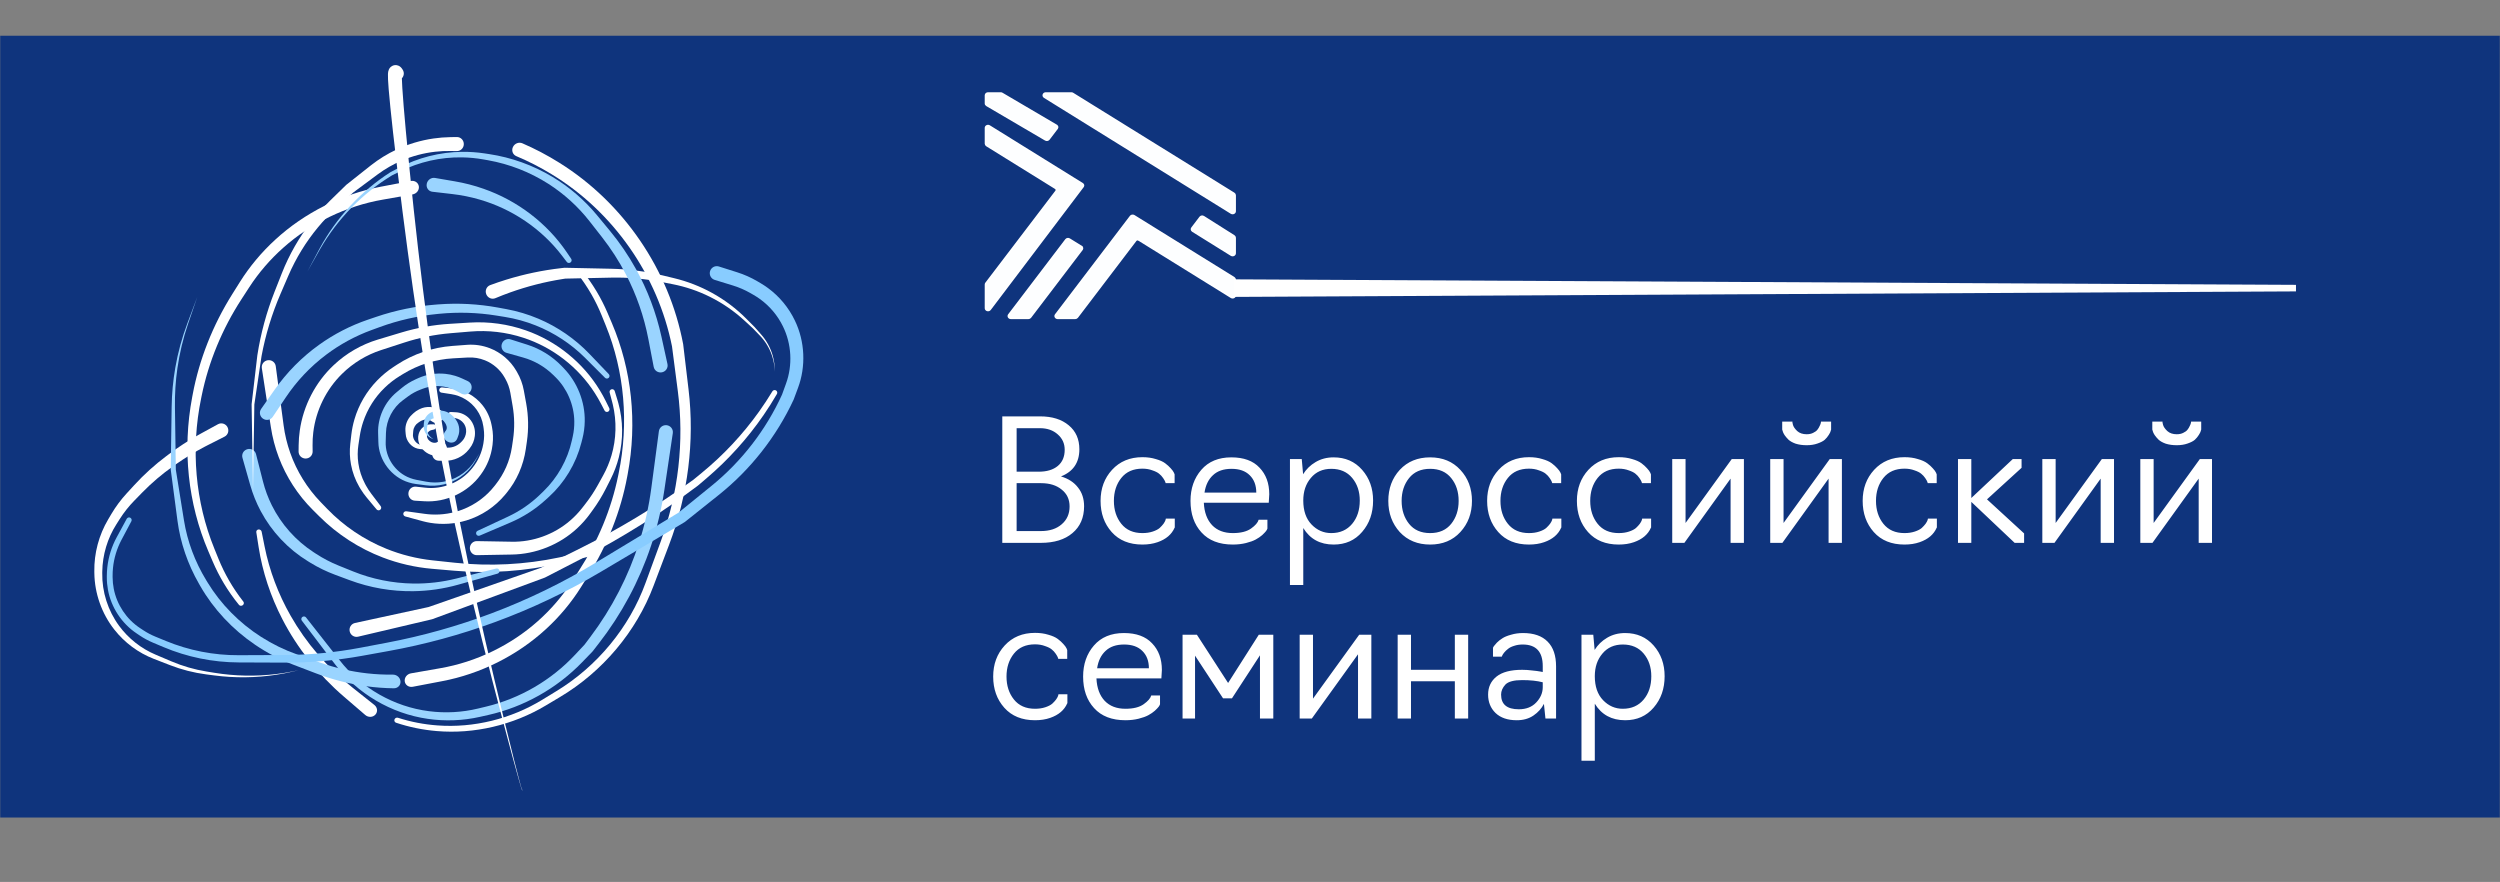
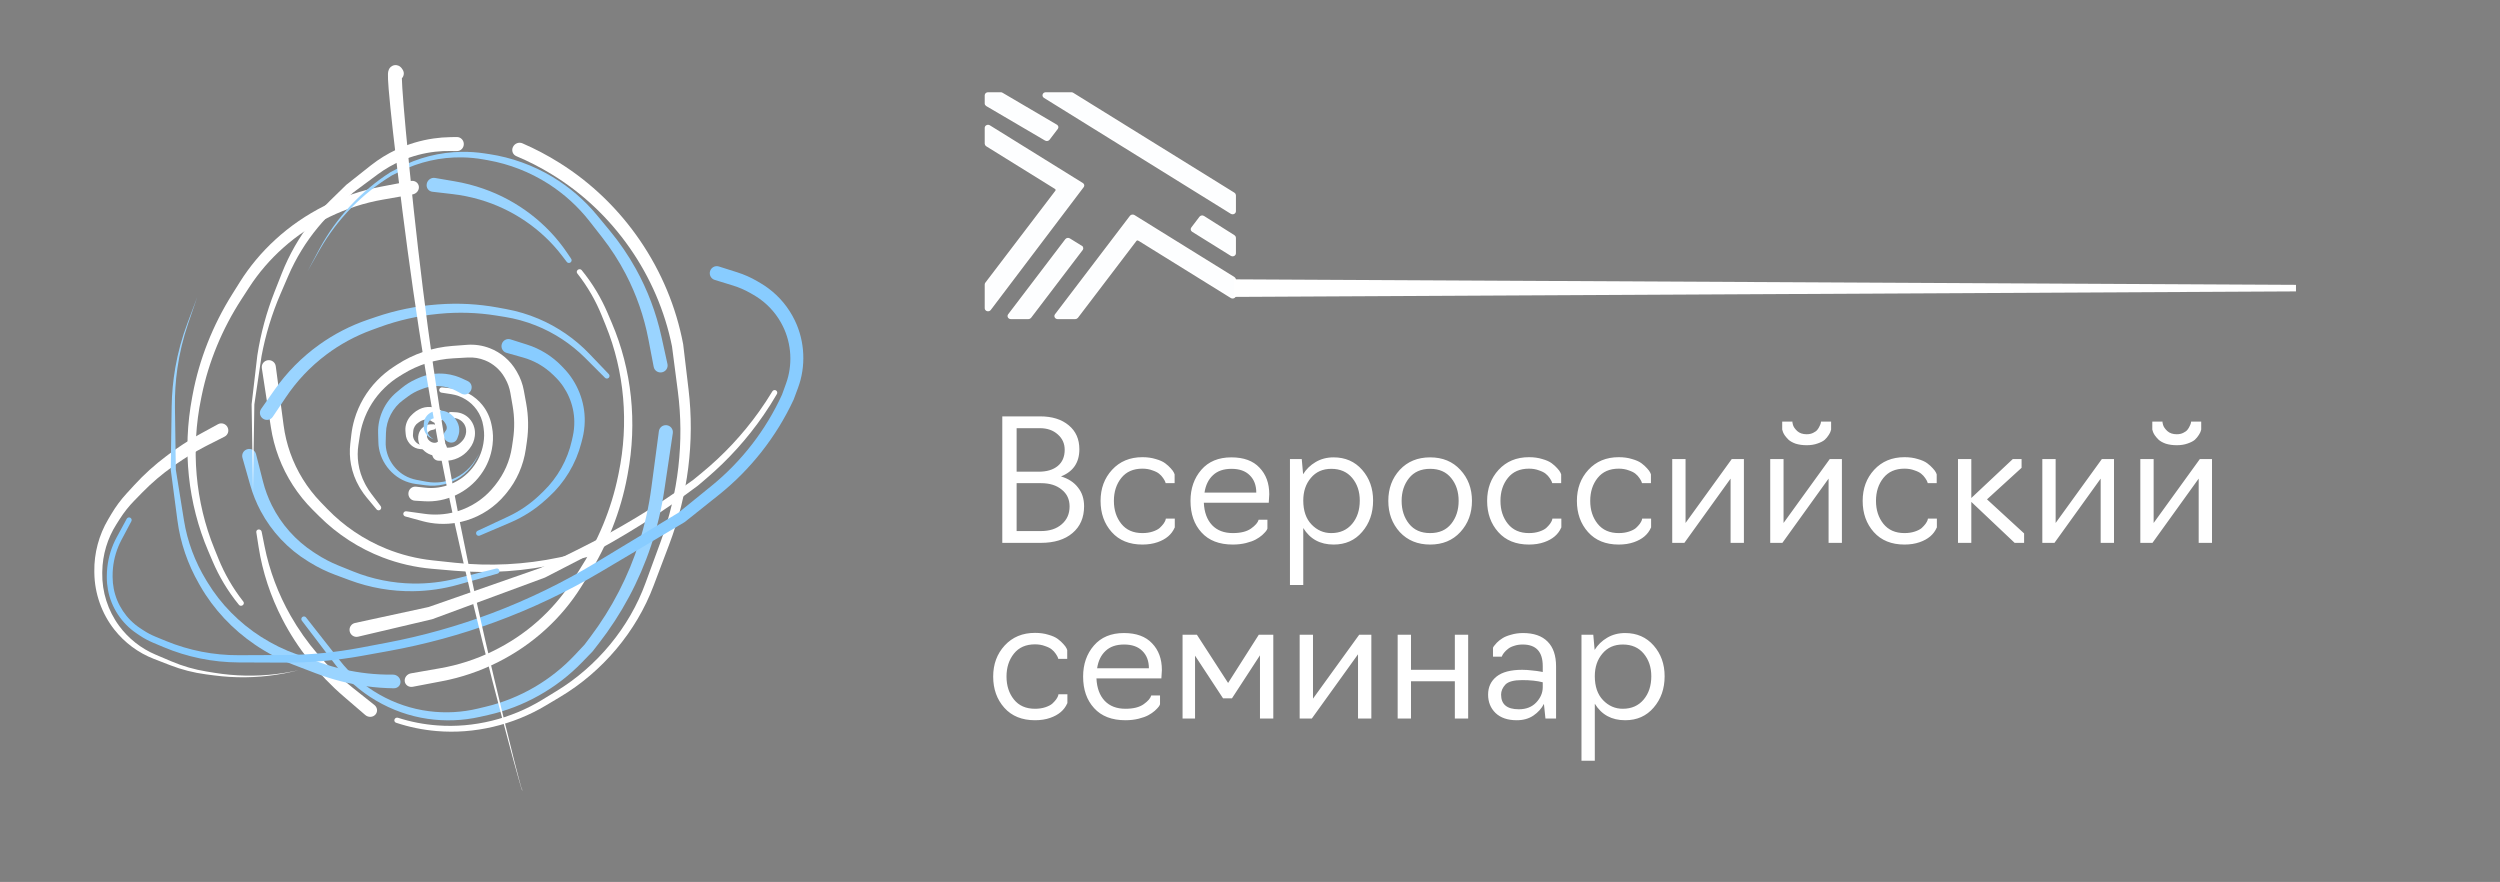
<svg xmlns="http://www.w3.org/2000/svg" viewBox="0 0 1423.00 502.00" data-guides="{&quot;vertical&quot;:[],&quot;horizontal&quot;:[]}">
  <rect x="0" y="0" width="1423.00" height="502.00" fill="#808080" stroke="none" />
  <defs>
    <radialGradient id="tSvgGradientff14043660" x1="NaN" x2="NaN" y1="NaN" y2="NaN" color="rgb(51, 51, 51)" fill="rgb(0, 0, 0)" overflow="hidden" patternContentUnits="objectBoundingBox" width="1" height="1" cx="0.5" cy="0.5" r="1">
      <stop offset="0" stop-color="hsl(0,0%,0%)" stop-opacity="1" transform="translate(-5288.5, -4749)" />
    </radialGradient>
  </defs>
  <mask x="-154.5" y="25.5" width="799" height="449" style="mask-type:alpha" maskUnits="userSpaceOnUse" maskContentUnits="userSpaceOnUse" id="tSvg189c4e37a71">
    <path fill="url(#tSvgGradientff14043660)" stroke="#C8E1FF" fill-opacity="1" stroke-width="1" stroke-opacity="1" color="rgb(51, 51, 51)" x="-154.5" y="25.5" width="799" height="449" id="tSvgfd15c2ca4" title="Rectangle 2" d="M-154.5 25.5C111.833 25.5 378.167 25.5 644.5 25.5C644.5 175.167 644.5 324.833 644.5 474.5C378.167 474.5 111.833 474.5 -154.5 474.5C-154.5 324.833 -154.5 175.167 -154.5 25.5Z" style="transform-origin: -5043.5px -4499px;" />
  </mask>
  <mask x="0" y="0" width="1423" height="502" data-from-defs="true" maskUnits="userSpaceOnUse" maskContentUnits="userSpaceOnUse" id="tSvg593ed71328">
    <path fill="white" stroke="none" fill-opacity="1" stroke-width="1" stroke-opacity="1" color="rgb(51, 51, 51)" width="1423" height="502" id="tSvg7ade4a5968" title="Rectangle 4" d="M0 0C474.333 0 948.667 0 1423 0C1423 167.333 1423 334.667 1423 502C948.667 502 474.333 502 0 502C0 334.667 0 167.333 0 0Z" style="transform-origin: -4577px -4498px;" />
  </mask>
-   <path fill="#0F347D" stroke="none" fill-opacity="1" stroke-width="1" stroke-opacity="1" color="rgb(51, 51, 51)" mask="url(#tSvg593ed71328)" width="1423" height="502" id="tSvg13bf50f3dbe" title="Rectangle 1" d="M0 20.334C474.333 20.334 948.667 20.334 1423 20.334C1423 168.668 1423 317.001 1423 465.334C948.667 465.334 474.333 465.334 0 465.334C0 317.001 0 168.668 0 20.334Z" style="transform-origin: -4576.5px -4508.5px;" />
  <path fill="white" stroke="none" fill-opacity="1" stroke-width="1" stroke-opacity="1" color="rgb(51, 51, 51)" mask="url(#tSvg593ed71328)" id="tSvg5d32612e96" title="Path 1" d="M592.392 309C585.096 309 577.8 309 570.504 309C570.504 285 570.504 261 570.504 237C577.672 237 584.84 237 592.008 237C598.856 237 604.296 238.696 608.328 242.088C612.36 245.416 614.376 249.96 614.376 255.72C614.376 263.272 610.888 268.424 603.912 271.176C608.136 272.456 611.368 274.568 613.608 277.512C615.912 280.392 617.064 283.944 617.064 288.168C617.064 294.632 614.856 299.72 610.44 303.432C606.088 307.144 600.072 309 592.392 309ZM578.664 243.72C578.664 251.976 578.664 260.232 578.664 268.488C582.856 268.488 587.048 268.488 591.24 268.488C595.848 268.488 599.464 267.4 602.088 265.224C604.712 263.048 606.024 259.976 606.024 256.008C606.024 252.488 604.712 249.576 602.088 247.272C599.464 244.904 596.072 243.72 591.912 243.72C587.496 243.72 583.08 243.72 578.664 243.72ZM578.664 275.016C578.664 284.104 578.664 293.192 578.664 302.28C583.272 302.28 587.88 302.28 592.488 302.28C597.416 302.28 601.352 301 604.296 298.44C607.304 295.88 608.808 292.488 608.808 288.264C608.808 284.232 607.304 281.032 604.296 278.664C601.352 276.232 597.448 275.016 592.584 275.016C587.944 275.016 583.304 275.016 578.664 275.016ZM650.253 309.96C642.829 309.96 637.005 307.592 632.781 302.856C628.557 298.12 626.445 292.2 626.445 285.096C626.445 278.056 628.621 272.168 632.973 267.432C637.389 262.632 643.149 260.232 650.253 260.232C653.069 260.232 655.597 260.584 657.837 261.288C660.141 261.928 661.933 262.728 663.213 263.688C664.493 264.648 665.549 265.608 666.381 266.568C667.277 267.528 667.885 268.36 668.205 269.064C668.333 269.384 668.461 269.704 668.589 270.024C668.589 271.688 668.589 273.352 668.589 275.016C666.893 275.016 665.197 275.016 663.501 275.016C663.437 274.824 663.341 274.536 663.213 274.152C663.085 273.768 662.701 273.096 662.061 272.136C661.421 271.176 660.653 270.344 659.757 269.64C658.925 268.936 657.645 268.296 655.917 267.72C654.253 267.08 652.365 266.76 650.253 266.76C645.069 266.76 641.069 268.52 638.253 272.04C635.437 275.56 634.029 279.912 634.029 285.096C634.029 290.28 635.437 294.632 638.253 298.152C641.069 301.672 645.069 303.432 650.253 303.432C652.429 303.432 654.381 303.144 656.109 302.568C657.837 301.992 659.149 301.32 660.045 300.552C660.941 299.72 661.677 298.92 662.253 298.152C662.829 297.32 663.213 296.616 663.405 296.04C663.469 295.752 663.533 295.464 663.597 295.176C665.293 295.176 666.989 295.176 668.685 295.176C668.685 296.872 668.685 298.568 668.685 300.264C668.653 300.296 668.621 300.328 668.589 300.36C666.925 304.2 663.693 306.952 658.893 308.616C656.333 309.512 653.453 309.96 650.253 309.96ZM701.731 309.96C693.987 309.96 688.035 307.656 683.875 303.048C679.715 298.504 677.635 292.52 677.635 285.096C677.635 278.056 679.683 272.168 683.779 267.432C687.875 262.696 693.571 260.328 700.867 260.328C707.907 260.328 713.251 262.28 716.899 266.184C720.611 270.024 722.467 275.08 722.467 281.352C722.371 282.952 722.275 284.552 722.179 286.152C709.859 286.152 697.539 286.152 685.219 286.152C685.475 291.592 687.043 295.848 689.923 298.92C692.803 301.928 696.739 303.432 701.731 303.432C706.211 303.432 709.667 302.568 712.099 300.84C714.531 299.112 715.971 297.448 716.419 295.848C718.083 295.848 719.747 295.848 721.411 295.848C721.411 297.512 721.411 299.176 721.411 300.84C721.347 301.16 721.091 301.64 720.643 302.28C720.195 302.856 719.459 303.624 718.435 304.584C717.411 305.48 716.195 306.312 714.787 307.08C713.379 307.848 711.523 308.52 709.219 309.096C706.915 309.672 704.419 309.96 701.731 309.96ZM685.603 280.392C695.427 280.392 705.251 280.392 715.075 280.392C715.075 276.232 713.827 272.936 711.331 270.504C708.899 268.072 705.443 266.856 700.963 266.856C696.483 266.856 692.963 268.072 690.403 270.504C687.843 272.872 686.243 276.168 685.603 280.392ZM741.822 333C739.294 333 736.766 333 734.238 333C734.238 309.096 734.238 285.192 734.238 261.288C736.478 261.288 738.718 261.288 740.958 261.288C741.214 264.168 741.47 267.048 741.726 269.928C743.518 267.048 745.886 264.744 748.83 263.016C751.838 261.224 755.262 260.328 759.102 260.328C765.758 260.328 771.166 262.696 775.326 267.432C779.486 272.168 781.566 277.992 781.566 284.904C781.566 292.008 779.486 297.96 775.326 302.76C771.23 307.56 765.822 309.96 759.102 309.96C751.422 309.96 745.662 306.824 741.822 300.552C741.822 311.368 741.822 322.184 741.822 333ZM757.758 303.432C762.75 303.432 766.718 301.672 769.662 298.152C772.542 294.696 773.982 290.28 773.982 284.904C773.982 279.784 772.542 275.496 769.662 272.04C766.782 268.584 762.814 266.856 757.758 266.856C752.894 266.856 749.022 268.584 746.142 272.04C743.262 275.432 741.822 279.72 741.822 284.904C741.822 290.728 743.39 295.272 746.526 298.536C749.662 301.8 753.406 303.432 757.758 303.432ZM831.218 302.856C826.866 307.592 821.138 309.96 814.034 309.96C806.93 309.96 801.17 307.592 796.754 302.856C792.402 298.056 790.226 292.136 790.226 285.096C790.226 278.056 792.402 272.168 796.754 267.432C801.17 262.696 806.93 260.328 814.034 260.328C821.138 260.328 826.866 262.696 831.218 267.432C835.634 272.168 837.842 278.056 837.842 285.096C837.842 292.136 835.634 298.056 831.218 302.856ZM802.034 298.152C804.85 301.672 808.85 303.432 814.034 303.432C819.218 303.432 823.218 301.672 826.034 298.152C828.85 294.632 830.258 290.28 830.258 285.096C830.258 279.912 828.85 275.592 826.034 272.136C823.218 268.616 819.218 266.856 814.034 266.856C808.85 266.856 804.85 268.616 802.034 272.136C799.218 275.656 797.81 279.976 797.81 285.096C797.81 290.28 799.218 294.632 802.034 298.152ZM870.284 309.96C862.86 309.96 857.036 307.592 852.812 302.856C848.588 298.12 846.476 292.2 846.476 285.096C846.476 278.056 848.652 272.168 853.004 267.432C857.42 262.632 863.18 260.232 870.284 260.232C873.1 260.232 875.628 260.584 877.868 261.288C880.172 261.928 881.964 262.728 883.244 263.688C884.524 264.648 885.58 265.608 886.412 266.568C887.308 267.528 887.916 268.36 888.236 269.064C888.364 269.384 888.492 269.704 888.62 270.024C888.62 271.688 888.62 273.352 888.62 275.016C886.924 275.016 885.228 275.016 883.532 275.016C883.468 274.824 883.372 274.536 883.244 274.152C883.116 273.768 882.732 273.096 882.092 272.136C881.452 271.176 880.684 270.344 879.788 269.64C878.956 268.936 877.676 268.296 875.948 267.72C874.284 267.08 872.396 266.76 870.284 266.76C865.1 266.76 861.1 268.52 858.284 272.04C855.468 275.56 854.06 279.912 854.06 285.096C854.06 290.28 855.468 294.632 858.284 298.152C861.1 301.672 865.1 303.432 870.284 303.432C872.46 303.432 874.412 303.144 876.14 302.568C877.868 301.992 879.18 301.32 880.076 300.552C880.972 299.72 881.708 298.92 882.284 298.152C882.86 297.32 883.244 296.616 883.436 296.04C883.5 295.752 883.564 295.464 883.628 295.176C885.324 295.176 887.02 295.176 888.716 295.176C888.716 296.872 888.716 298.568 888.716 300.264C888.684 300.296 888.652 300.328 888.62 300.36C886.956 304.2 883.724 306.952 878.924 308.616C876.364 309.512 873.484 309.96 870.284 309.96ZM921.378 309.96C913.954 309.96 908.13 307.592 903.906 302.856C899.682 298.12 897.57 292.2 897.57 285.096C897.57 278.056 899.746 272.168 904.098 267.432C908.514 262.632 914.274 260.232 921.378 260.232C924.194 260.232 926.722 260.584 928.962 261.288C931.266 261.928 933.058 262.728 934.338 263.688C935.618 264.648 936.674 265.608 937.506 266.568C938.402 267.528 939.01 268.36 939.33 269.064C939.458 269.384 939.586 269.704 939.714 270.024C939.714 271.688 939.714 273.352 939.714 275.016C938.018 275.016 936.322 275.016 934.626 275.016C934.562 274.824 934.466 274.536 934.338 274.152C934.21 273.768 933.826 273.096 933.186 272.136C932.546 271.176 931.778 270.344 930.882 269.64C930.05 268.936 928.77 268.296 927.042 267.72C925.378 267.08 923.49 266.76 921.378 266.76C916.194 266.76 912.194 268.52 909.378 272.04C906.562 275.56 905.154 279.912 905.154 285.096C905.154 290.28 906.562 294.632 909.378 298.152C912.194 301.672 916.194 303.432 921.378 303.432C923.554 303.432 925.506 303.144 927.234 302.568C928.962 301.992 930.274 301.32 931.17 300.552C932.066 299.72 932.802 298.92 933.378 298.152C933.954 297.32 934.338 296.616 934.53 296.04C934.594 295.752 934.658 295.464 934.722 295.176C936.418 295.176 938.114 295.176 939.81 295.176C939.81 296.872 939.81 298.568 939.81 300.264C939.778 300.296 939.746 300.328 939.714 300.36C938.05 304.2 934.818 306.952 930.018 308.616C927.458 309.512 924.578 309.96 921.378 309.96ZM958.744 309C956.44 309 954.136 309 951.832 309C951.832 293.096 951.832 277.192 951.832 261.288C954.36 261.288 956.888 261.288 959.416 261.288C959.416 273.416 959.416 285.544 959.416 297.672C968.184 285.544 976.952 273.416 985.72 261.288C988.024 261.288 990.328 261.288 992.632 261.288C992.632 277.192 992.632 293.096 992.632 309C990.104 309 987.576 309 985.048 309C985.048 296.808 985.048 284.616 985.048 272.424C976.28 284.616 967.512 296.808 958.744 309ZM1034.49 252.456C1032.7 253.096 1030.65 253.416 1028.35 253.416C1026.05 253.416 1023.97 253.128 1022.11 252.552C1020.32 251.912 1018.94 251.144 1017.98 250.248C1017.09 249.352 1016.35 248.488 1015.77 247.656C1015.2 246.76 1014.85 246.024 1014.72 245.448C1014.623 245.128 1014.527 244.808 1014.43 244.488C1014.43 242.984 1014.43 241.48 1014.43 239.976C1016.383 239.976 1018.337 239.976 1020.29 239.976C1020.16 240.104 1020.25 240.744 1020.57 241.896C1020.89 242.984 1021.69 244.136 1022.97 245.352C1024.32 246.568 1026.11 247.176 1028.35 247.176C1029.76 247.176 1030.97 246.92 1032 246.408C1033.09 245.896 1033.89 245.32 1034.4 244.68C1034.97 243.976 1035.42 243.24 1035.74 242.472C1036.13 241.704 1036.35 241.128 1036.41 240.744C1036.48 240.36 1036.51 240.104 1036.51 239.976C1038.43 239.976 1040.35 239.976 1042.27 239.976C1042.27 241.48 1042.27 242.984 1042.27 244.488C1042.21 244.744 1042.11 245.064 1041.98 245.448C1041.92 245.832 1041.57 246.536 1040.93 247.56C1040.29 248.584 1039.52 249.512 1038.62 250.344C1037.73 251.112 1036.35 251.816 1034.49 252.456ZM1014.53 309C1012.223 309 1009.917 309 1007.61 309C1007.61 293.096 1007.61 277.192 1007.61 261.288C1010.14 261.288 1012.67 261.288 1015.2 261.288C1015.2 273.416 1015.2 285.544 1015.2 297.672C1023.967 285.544 1032.733 273.416 1041.5 261.288C1043.803 261.288 1046.107 261.288 1048.41 261.288C1048.41 277.192 1048.41 293.096 1048.41 309C1045.883 309 1043.357 309 1040.83 309C1040.83 296.808 1040.83 284.616 1040.83 272.424C1032.063 284.616 1023.297 296.808 1014.53 309ZM1084.03 309.96C1076.61 309.96 1070.79 307.592 1066.56 302.856C1062.34 298.12 1060.23 292.2 1060.23 285.096C1060.23 278.056 1062.4 272.168 1066.75 267.432C1071.17 262.632 1076.93 260.232 1084.03 260.232C1086.85 260.232 1089.38 260.584 1091.62 261.288C1093.92 261.928 1095.71 262.728 1096.99 263.688C1098.27 264.648 1099.33 265.608 1100.16 266.568C1101.06 267.528 1101.67 268.36 1101.99 269.064C1102.117 269.384 1102.243 269.704 1102.37 270.024C1102.37 271.688 1102.37 273.352 1102.37 275.016C1100.673 275.016 1098.977 275.016 1097.28 275.016C1097.22 274.824 1097.12 274.536 1096.99 274.152C1096.87 273.768 1096.48 273.096 1095.84 272.136C1095.2 271.176 1094.43 270.344 1093.54 269.64C1092.71 268.936 1091.43 268.296 1089.7 267.72C1088.03 267.08 1086.15 266.76 1084.03 266.76C1078.85 266.76 1074.85 268.52 1072.03 272.04C1069.22 275.56 1067.81 279.912 1067.81 285.096C1067.81 290.28 1069.22 294.632 1072.03 298.152C1074.85 301.672 1078.85 303.432 1084.03 303.432C1086.21 303.432 1088.16 303.144 1089.89 302.568C1091.62 301.992 1092.93 301.32 1093.83 300.552C1094.72 299.72 1095.46 298.92 1096.03 298.152C1096.61 297.32 1096.99 296.616 1097.19 296.04C1097.253 295.752 1097.317 295.464 1097.38 295.176C1099.077 295.176 1100.773 295.176 1102.47 295.176C1102.47 296.872 1102.47 298.568 1102.47 300.264C1102.437 300.296 1102.403 300.328 1102.37 300.36C1100.71 304.2 1097.47 306.952 1092.67 308.616C1090.11 309.512 1087.23 309.96 1084.03 309.96ZM1122.07 309C1119.543 309 1117.017 309 1114.49 309C1114.49 293.096 1114.49 277.192 1114.49 261.288C1117.017 261.288 1119.543 261.288 1122.07 261.288C1122.07 268.68 1122.07 276.072 1122.07 283.464C1129.943 276.072 1137.817 268.68 1145.69 261.288C1147.353 261.288 1149.017 261.288 1150.68 261.288C1150.68 262.952 1150.68 264.616 1150.68 266.28C1144.12 272.264 1137.56 278.248 1131 284.232C1138.04 290.696 1145.08 297.16 1152.12 303.624C1152.12 305.416 1152.12 307.208 1152.12 309C1150.327 309 1148.533 309 1146.74 309C1138.517 301.224 1130.293 293.448 1122.07 285.672C1122.07 293.448 1122.07 301.224 1122.07 309ZM1169.4 309C1167.097 309 1164.793 309 1162.49 309C1162.49 293.096 1162.49 277.192 1162.49 261.288C1165.017 261.288 1167.543 261.288 1170.07 261.288C1170.07 273.416 1170.07 285.544 1170.07 297.672C1178.84 285.544 1187.61 273.416 1196.38 261.288C1198.683 261.288 1200.987 261.288 1203.29 261.288C1203.29 277.192 1203.29 293.096 1203.29 309C1200.76 309 1198.23 309 1195.7 309C1195.7 296.808 1195.7 284.616 1195.7 272.424C1186.933 284.616 1178.167 296.808 1169.4 309ZM1245.15 252.456C1243.36 253.096 1241.31 253.416 1239.01 253.416C1236.7 253.416 1234.62 253.128 1232.77 252.552C1230.97 251.912 1229.6 251.144 1228.64 250.248C1227.74 249.352 1227.01 248.488 1226.43 247.656C1225.85 246.76 1225.5 246.024 1225.37 245.448C1225.277 245.128 1225.183 244.808 1225.09 244.488C1225.09 242.984 1225.09 241.48 1225.09 239.976C1227.04 239.976 1228.99 239.976 1230.94 239.976C1230.81 240.104 1230.91 240.744 1231.23 241.896C1231.55 242.984 1232.35 244.136 1233.63 245.352C1234.97 246.568 1236.77 247.176 1239.01 247.176C1240.41 247.176 1241.63 246.92 1242.65 246.408C1243.74 245.896 1244.54 245.32 1245.05 244.68C1245.63 243.976 1246.08 243.24 1246.4 242.472C1246.78 241.704 1247.01 241.128 1247.07 240.744C1247.13 240.36 1247.17 240.104 1247.17 239.976C1249.09 239.976 1251.01 239.976 1252.93 239.976C1252.93 241.48 1252.93 242.984 1252.93 244.488C1252.86 244.744 1252.77 245.064 1252.64 245.448C1252.57 245.832 1252.22 246.536 1251.58 247.56C1250.94 248.584 1250.17 249.512 1249.28 250.344C1248.38 251.112 1247.01 251.816 1245.15 252.456ZM1225.18 309C1222.877 309 1220.573 309 1218.27 309C1218.27 293.096 1218.27 277.192 1218.27 261.288C1220.797 261.288 1223.323 261.288 1225.85 261.288C1225.85 273.416 1225.85 285.544 1225.85 297.672C1234.62 285.544 1243.39 273.416 1252.16 261.288C1254.463 261.288 1256.767 261.288 1259.07 261.288C1259.07 277.192 1259.07 293.096 1259.07 309C1256.543 309 1254.017 309 1251.49 309C1251.49 296.808 1251.49 284.616 1251.49 272.424C1242.72 284.616 1233.95 296.808 1225.18 309ZM589.128 409.96C581.704 409.96 575.88 407.592 571.656 402.856C567.432 398.12 565.32 392.2 565.32 385.096C565.32 378.056 567.496 372.168 571.848 367.432C576.264 362.632 582.024 360.232 589.128 360.232C591.944 360.232 594.472 360.584 596.712 361.288C599.016 361.928 600.808 362.728 602.088 363.688C603.368 364.648 604.424 365.608 605.256 366.568C606.152 367.528 606.76 368.36 607.08 369.064C607.208 369.384 607.336 369.704 607.464 370.024C607.464 371.688 607.464 373.352 607.464 375.016C605.768 375.016 604.072 375.016 602.376 375.016C602.312 374.824 602.216 374.536 602.088 374.152C601.96 373.768 601.576 373.096 600.936 372.136C600.296 371.176 599.528 370.344 598.632 369.64C597.8 368.936 596.52 368.296 594.792 367.72C593.128 367.08 591.24 366.76 589.128 366.76C583.944 366.76 579.944 368.52 577.128 372.04C574.312 375.56 572.904 379.912 572.904 385.096C572.904 390.28 574.312 394.632 577.128 398.152C579.944 401.672 583.944 403.432 589.128 403.432C591.304 403.432 593.256 403.144 594.984 402.568C596.712 401.992 598.024 401.32 598.92 400.552C599.816 399.72 600.552 398.92 601.128 398.152C601.704 397.32 602.088 396.616 602.28 396.04C602.344 395.752 602.408 395.464 602.472 395.176C604.168 395.176 605.864 395.176 607.56 395.176C607.56 396.872 607.56 398.568 607.56 400.264C607.528 400.296 607.496 400.328 607.464 400.36C605.8 404.2 602.568 406.952 597.768 408.616C595.208 409.512 592.328 409.96 589.128 409.96ZM640.606 409.96C632.862 409.96 626.91 407.656 622.75 403.048C618.59 398.504 616.51 392.52 616.51 385.096C616.51 378.056 618.558 372.168 622.654 367.432C626.75 362.696 632.446 360.328 639.742 360.328C646.782 360.328 652.126 362.28 655.774 366.184C659.486 370.024 661.342 375.08 661.342 381.352C661.246 382.952 661.15 384.552 661.054 386.152C648.734 386.152 636.414 386.152 624.094 386.152C624.35 391.592 625.918 395.848 628.798 398.92C631.678 401.928 635.614 403.432 640.606 403.432C645.086 403.432 648.542 402.568 650.974 400.84C653.406 399.112 654.846 397.448 655.294 395.848C656.958 395.848 658.622 395.848 660.286 395.848C660.286 397.512 660.286 399.176 660.286 400.84C660.222 401.16 659.966 401.64 659.518 402.28C659.07 402.856 658.334 403.624 657.31 404.584C656.286 405.48 655.07 406.312 653.662 407.08C652.254 407.848 650.398 408.52 648.094 409.096C645.79 409.672 643.294 409.96 640.606 409.96ZM624.478 380.392C634.302 380.392 644.126 380.392 653.95 380.392C653.95 376.232 652.702 372.936 650.206 370.504C647.774 368.072 644.318 366.856 639.838 366.856C635.358 366.856 631.838 368.072 629.278 370.504C626.718 372.872 625.118 376.168 624.478 380.392ZM701.241 397.48C699.545 397.48 697.849 397.48 696.153 397.48C690.841 389.384 685.529 381.288 680.217 373.192C680.217 385.128 680.217 397.064 680.217 409C677.849 409 675.481 409 673.113 409C673.113 393.096 673.113 377.192 673.113 361.288C675.833 361.288 678.553 361.288 681.273 361.288C687.193 370.44 693.113 379.592 699.033 388.744C704.857 379.592 710.681 370.44 716.505 361.288C719.257 361.288 722.009 361.288 724.761 361.288C724.761 377.192 724.761 393.096 724.761 409C722.233 409 719.705 409 717.177 409C717.177 397 717.177 385 717.177 373C711.865 381.16 706.553 389.32 701.241 397.48ZM746.681 409C744.377 409 742.073 409 739.769 409C739.769 393.096 739.769 377.192 739.769 361.288C742.297 361.288 744.825 361.288 747.353 361.288C747.353 373.416 747.353 385.544 747.353 397.672C756.121 385.544 764.889 373.416 773.657 361.288C775.961 361.288 778.265 361.288 780.569 361.288C780.569 377.192 780.569 393.096 780.569 409C778.041 409 775.513 409 772.985 409C772.985 396.808 772.985 384.616 772.985 372.424C764.217 384.616 755.449 396.808 746.681 409ZM803.135 409C800.607 409 798.079 409 795.551 409C795.551 393.096 795.551 377.192 795.551 361.288C798.079 361.288 800.607 361.288 803.135 361.288C803.135 367.944 803.135 374.6 803.135 381.256C811.455 381.256 819.775 381.256 828.095 381.256C828.095 374.6 828.095 367.944 828.095 361.288C830.623 361.288 833.151 361.288 835.679 361.288C835.679 377.192 835.679 393.096 835.679 409C833.151 409 830.623 409 828.095 409C828.095 401.928 828.095 394.856 828.095 387.784C819.775 387.784 811.455 387.784 803.135 387.784C803.135 394.856 803.135 401.928 803.135 409ZM863.348 409.96C858.164 409.96 854.132 408.584 851.252 405.832C848.436 403.08 847.028 399.592 847.028 395.368C847.028 391.08 848.628 387.656 851.828 385.096C855.028 382.536 859.892 381.256 866.42 381.256C868.34 381.256 870.26 381.384 872.18 381.64C874.164 381.832 875.636 382.024 876.596 382.216C877.108 382.312 877.62 382.408 878.132 382.504C878.132 381.384 878.132 380.264 878.132 379.144C878.132 370.952 874.324 366.856 866.708 366.856C864.916 366.856 863.284 367.112 861.812 367.624C860.34 368.072 859.188 368.648 858.356 369.352C857.524 369.992 856.82 370.664 856.244 371.368C855.668 372.072 855.284 372.648 855.092 373.096C854.9 373.48 854.804 373.704 854.804 373.768C853.14 373.768 851.476 373.768 849.812 373.768C849.812 372.072 849.812 370.376 849.812 368.68C849.94 368.424 850.1 368.136 850.292 367.816C850.548 367.432 851.124 366.76 852.02 365.8C852.98 364.84 854.036 364.008 855.188 363.304C856.34 362.536 857.972 361.864 860.084 361.288C862.196 360.648 864.468 360.328 866.9 360.328C873.044 360.328 877.716 361.96 880.916 365.224C884.116 368.424 885.716 373.128 885.716 379.336C885.716 389.224 885.716 399.112 885.716 409C883.7 409 881.684 409 879.668 409C879.38 406.216 879.092 403.432 878.804 400.648C877.46 403.272 875.476 405.48 872.852 407.272C870.228 409.064 867.06 409.96 863.348 409.96ZM864.5 403.72C868.66 403.72 871.956 402.44 874.388 399.88C876.884 397.256 878.132 394.344 878.132 391.144C878.132 390.216 878.132 389.288 878.132 388.36C874.932 387.528 871.028 387.112 866.42 387.112C861.748 387.112 858.58 387.944 856.916 389.608C855.252 391.4 854.42 393.32 854.42 395.368C854.42 400.936 857.78 403.72 864.5 403.72ZM907.76 433C905.232 433 902.704 433 900.176 433C900.176 409.096 900.176 385.192 900.176 361.288C902.416 361.288 904.656 361.288 906.896 361.288C907.152 364.168 907.408 367.048 907.664 369.928C909.456 367.048 911.824 364.744 914.768 363.016C917.776 361.224 921.2 360.328 925.04 360.328C931.696 360.328 937.104 362.696 941.264 367.432C945.424 372.168 947.504 377.992 947.504 384.904C947.504 392.008 945.424 397.96 941.264 402.76C937.168 407.56 931.76 409.96 925.04 409.96C917.36 409.96 911.6 406.824 907.76 400.552C907.76 411.368 907.76 422.184 907.76 433ZM923.696 403.432C928.688 403.432 932.656 401.672 935.6 398.152C938.48 394.696 939.92 390.28 939.92 384.904C939.92 379.784 938.48 375.496 935.6 372.04C932.72 368.584 928.752 366.856 923.696 366.856C918.832 366.856 914.96 368.584 912.08 372.04C909.2 375.432 907.76 379.72 907.76 384.904C907.76 390.728 909.328 395.272 912.464 398.536C915.6 401.8 919.344 403.432 923.696 403.432Z" />
-   <path fill="white" stroke="none" fill-opacity="1" stroke-width="1" stroke-opacity="1" color="rgb(51, 51, 51)" mask="url(#tSvg593ed71328)" id="tSvg44a7c4d5d7" title="Path 2" d="M703 159C701.674 158.993 700.402 159.514 699.464 160.451C698.527 161.389 698 162.667 698 164C698 165.333 698.527 166.611 699.464 167.549C700.402 168.486 701.674 169.007 703 169C713.033 168.948 723.067 168.896 733.1 168.844C913.7 167.906 1094.3 166.969 1274.9 166.031C1284.93 165.979 1294.97 165.927 1305 165.875C1305.62 165.872 1306.24 165.869 1306.87 165.865C1306.87 164.622 1306.87 163.378 1306.87 162.135C1306.24 162.131 1305.62 162.128 1305 162.125C1294.97 162.073 1284.93 162.021 1274.9 161.969C1094.3 161.031 913.7 160.094 733.1 159.156C723.067 159.104 713.033 159.052 703 159Z" />
+   <path fill="white" stroke="none" fill-opacity="1" stroke-width="1" stroke-opacity="1" color="rgb(51, 51, 51)" mask="url(#tSvg593ed71328)" id="tSvg44a7c4d5d7" title="Path 2" d="M703 159C698.527 161.389 698 162.667 698 164C698 165.333 698.527 166.611 699.464 167.549C700.402 168.486 701.674 169.007 703 169C713.033 168.948 723.067 168.896 733.1 168.844C913.7 167.906 1094.3 166.969 1274.9 166.031C1284.93 165.979 1294.97 165.927 1305 165.875C1305.62 165.872 1306.24 165.869 1306.87 165.865C1306.87 164.622 1306.87 163.378 1306.87 162.135C1306.24 162.131 1305.62 162.128 1305 162.125C1294.97 162.073 1284.93 162.021 1274.9 161.969C1094.3 161.031 913.7 160.094 733.1 159.156C723.067 159.104 713.033 159.052 703 159Z" />
  <path fill="white" stroke="none" fill-opacity="1" stroke-width="1" stroke-opacity="1" color="rgb(51, 51, 51)" mask="url(#tSvg593ed71328)" id="tSvg47fc3d27bb" title="Path 3" d="M234.866 110.659C235.947 110.47 236.928 109.885 237.592 109.029C238.257 108.173 238.55 107.115 238.409 106.094C238.268 105.072 237.704 104.172 236.842 103.595C235.979 103.018 234.889 102.812 233.811 103.018C233.811 103.018 233.811 103.018 233.811 103.018C228.59 104.015 223.368 105.011 218.147 106.007C217.73 106.087 217.312 106.166 216.895 106.246C194.559 110.467 173.285 121.151 156.678 136.424C148.837 143.611 142.015 151.784 136.478 160.617C135.05 162.894 133.623 165.171 132.196 167.448C121.069 185.177 113.391 204.664 109.67 224.561C109.571 225.092 109.471 225.624 109.372 226.155C103.741 255.98 106.984 286.653 118.553 313.704C119.38 315.643 120.206 317.582 121.033 319.522C122.871 323.837 125.004 328.022 127.414 332.044C129.98 336.327 132.86 340.425 136.027 344.302C136.267 344.596 136.629 344.78 137.031 344.815C137.433 344.85 137.842 344.733 138.17 344.488C138.497 344.244 138.718 343.891 138.784 343.508C138.849 343.124 138.755 342.74 138.52 342.442C138.52 342.442 138.52 342.442 138.52 342.442C135.503 338.615 132.772 334.58 130.353 330.375C128.08 326.425 126.081 322.325 124.372 318.108C123.579 316.154 122.787 314.2 121.995 312.246C111.141 285.578 108.536 255.618 114.486 226.755C114.595 226.225 114.703 225.694 114.812 225.164C118.744 205.922 126.487 187.195 137.483 170.271C138.948 168.014 140.413 165.757 141.877 163.499C147.237 155.242 153.783 147.645 161.251 141.006C177.071 126.894 197.108 117.235 217.915 113.629C218.333 113.556 218.752 113.482 219.17 113.409C224.402 112.492 229.634 111.576 234.866 110.659Z" />
  <path fill="white" stroke="none" fill-opacity="1" stroke-width="1" stroke-opacity="1" color="rgb(51, 51, 51)" mask="url(#tSvg593ed71328)" id="tSvg24a9deaad7" title="Path 4" d="M233.919 383.267C232.838 383.456 231.857 384.04 231.193 384.897C230.528 385.753 230.235 386.81 230.376 387.832C230.517 388.854 231.081 389.754 231.944 390.331C232.806 390.908 233.896 391.113 234.975 390.907C234.975 390.907 234.975 390.907 234.975 390.907C240.105 389.928 245.235 388.948 250.365 387.969C250.775 387.89 251.185 387.812 251.595 387.734C273.555 383.581 294.469 373.074 310.794 358.057C318.502 350.99 325.207 342.955 330.649 334.271C332.051 332.033 333.454 329.796 334.856 327.558C345.789 310.132 353.333 290.977 356.987 271.421C357.085 270.899 357.182 270.377 357.28 269.855C362.81 240.541 359.619 210.397 348.244 183.814C347.432 181.909 346.619 180.003 345.807 178.098C344 173.857 341.903 169.744 339.533 165.791C337.011 161.582 334.18 157.555 331.067 153.746C330.826 153.452 330.465 153.268 330.063 153.233C329.661 153.198 329.252 153.315 328.924 153.56C328.596 153.804 328.376 154.156 328.31 154.54C328.245 154.924 328.339 155.307 328.574 155.605C328.574 155.605 328.574 155.605 328.574 155.605C331.537 159.366 334.219 163.33 336.595 167.461C338.827 171.341 340.79 175.369 342.468 179.512C343.246 181.432 344.025 183.352 344.803 185.272C355.461 211.472 358.016 240.903 352.166 269.255C352.059 269.776 351.952 270.297 351.846 270.818C347.98 289.72 340.372 308.113 329.568 324.736C328.129 326.953 326.689 329.171 325.249 331.389C319.985 339.497 313.556 346.956 306.22 353.476C290.683 367.331 271.007 376.813 250.575 380.351C250.164 380.423 249.753 380.495 249.342 380.567C244.201 381.467 239.06 382.367 233.919 383.267Z" />
  <path fill="white" stroke="none" fill-opacity="1" stroke-width="1" stroke-opacity="1" color="rgb(51, 51, 51)" mask="url(#tSvg593ed71328)" id="tSvgfa547c3402" title="Path 5" d="M156.96 208.434C156.82 207.383 156.268 206.434 155.42 205.797C154.571 205.161 153.495 204.889 152.434 205.04C151.374 205.192 150.417 205.754 149.78 206.603C149.144 207.452 148.88 208.517 149.04 209.566C149.04 209.566 149.04 209.566 149.04 209.566C149.676 213.72 150.311 217.875 150.947 222.03C152.023 229.062 153.099 236.094 154.175 243.126C155.062 248.945 156.557 254.664 158.626 260.162C162.865 271.451 169.55 281.785 178.067 290.252C179.318 291.497 180.57 292.742 181.821 293.987C192.054 304.182 204.421 312.177 217.86 317.313C226.84 320.753 236.29 322.925 245.845 323.753C250.083 324.119 254.321 324.486 258.56 324.853C278.767 326.61 299.216 325.162 318.915 320.599C320.774 320.169 322.633 319.738 324.492 319.308C328.586 318.36 332.681 317.412 336.776 316.465C337.16 316.376 337.494 316.137 337.705 315.802C337.916 315.467 337.987 315.064 337.902 314.679C337.817 314.295 337.583 313.959 337.25 313.745C336.918 313.53 336.514 313.454 336.128 313.535C336.128 313.535 336.128 313.535 336.128 313.535C332.016 314.402 327.903 315.268 323.79 316.135C321.923 316.528 320.056 316.921 318.189 317.315C298.747 321.414 278.692 322.425 258.998 320.319C254.767 319.868 250.537 319.417 246.307 318.966C237.215 317.996 228.274 315.75 219.826 312.321C207.184 307.199 195.666 299.41 186.237 289.635C185.01 288.366 183.784 287.096 182.557 285.827C174.835 277.838 168.875 268.193 165.193 257.762C163.396 252.683 162.132 247.42 161.428 242.09C160.492 235.038 159.555 227.986 158.619 220.934C158.066 216.767 157.513 212.601 156.96 208.434Z" />
  <path fill="#9AD4FF" stroke="none" fill-opacity="1" stroke-width="1" stroke-opacity="1" color="rgb(51, 51, 51)" mask="url(#tSvg593ed71328)" id="tSvg28ecce8825" title="Path 6" d="M145.73 258.495C145.469 257.466 144.81 256.59 143.89 256.061C142.971 255.532 141.866 255.393 140.828 255.673C139.789 255.953 138.903 256.628 138.374 257.547C137.845 258.467 137.715 259.555 138.006 260.576C138.006 260.576 138.006 260.576 138.006 260.576C138.825 263.455 139.644 266.334 140.462 269.212C141.112 271.496 141.761 273.779 142.411 276.062C143.869 281.205 145.876 286.184 148.384 290.888C154.612 302.605 163.998 312.559 175.236 319.435C175.714 319.728 176.192 320.021 176.67 320.314C181.115 323.04 185.819 325.33 190.693 327.143C193.48 328.178 196.267 329.214 199.054 330.249C210.615 334.554 222.948 336.681 235.221 336.509C243.849 336.392 252.446 335.148 260.725 332.824C265.337 331.529 269.949 330.234 274.562 328.938C277.443 328.129 280.325 327.32 283.207 326.511C283.584 326.405 283.906 326.151 284.102 325.808C284.298 325.464 284.352 325.06 284.251 324.681C284.15 324.302 283.903 323.978 283.562 323.777C283.222 323.577 282.816 323.516 282.436 323.612C282.436 323.612 282.436 323.612 282.436 323.612C279.533 324.34 276.63 325.069 273.727 325.798C269.08 326.964 264.434 328.13 259.787 329.296C251.753 331.312 243.472 332.272 235.221 332.153C223.484 331.991 211.814 329.631 200.989 325.253C198.232 324.14 195.475 323.028 192.718 321.916C188.232 320.103 183.93 317.857 179.889 315.22C179.42 314.914 178.95 314.608 178.48 314.302C168.338 307.7 160.055 298.374 154.718 287.619C152.568 283.301 150.885 278.759 149.702 274.098C149.117 271.797 148.531 269.497 147.946 267.196C147.207 264.296 146.469 261.395 145.73 258.495Z" />
  <path fill="white" stroke="none" fill-opacity="1" stroke-width="1" stroke-opacity="1" color="rgb(51, 51, 51)" mask="url(#tSvg593ed71328)" id="tSvg388d36348d" title="Path 7" d="M127.816 248.54C128.763 248.061 129.474 247.227 129.788 246.214C130.102 245.201 129.995 244.091 129.493 243.138C128.991 242.184 128.137 241.467 127.124 241.153C126.111 240.838 125.021 240.952 124.09 241.461C124.09 241.461 124.09 241.461 124.09 241.461C120.947 243.178 117.804 244.895 114.661 246.612C114.022 246.961 113.386 247.314 112.752 247.672C107.009 250.913 101.482 254.52 96.213 258.464C95.696 258.851 95.178 259.239 94.661 259.627C88.082 264.549 81.972 270.078 76.433 276.116C74.972 277.708 73.512 279.301 72.051 280.894C68.789 284.446 65.902 288.332 63.449 292.468C62.839 293.497 62.229 294.526 61.62 295.555C56.285 304.518 53.523 314.934 53.69 325.276C53.695 325.58 53.7 325.884 53.705 326.188C53.854 337.816 57.928 349.285 65.051 358.331C70.891 365.798 78.746 371.613 87.513 375.009C90.588 376.203 93.663 377.397 96.737 378.59C103.354 381.162 110.269 382.929 117.282 383.847C118.804 384.046 120.326 384.245 121.848 384.444C133.641 385.99 145.625 385.855 157.329 384.058C160.472 383.576 163.594 382.975 166.688 382.258C167.776 382.005 168.864 381.753 169.952 381.5C168.857 381.719 167.761 381.937 166.666 382.156C163.554 382.777 160.421 383.279 157.274 383.662C145.557 385.089 133.665 384.847 122.066 382.958C120.551 382.712 119.036 382.465 117.521 382.219C110.67 381.105 103.967 379.165 97.602 376.461C94.566 375.173 91.53 373.884 88.494 372.595C80.264 369.109 73.045 363.384 67.806 356.238C61.413 347.575 58.007 336.838 58.202 326.188C58.207 325.884 58.212 325.58 58.217 325.276C58.359 315.763 61.194 306.354 66.266 298.407C66.907 297.397 67.549 296.387 68.19 295.377C70.565 291.644 73.323 288.165 76.405 285.013C77.914 283.466 79.423 281.919 80.933 280.372C86.389 274.785 92.358 269.715 98.734 265.246C99.264 264.874 99.793 264.503 100.322 264.131C105.465 260.526 110.835 257.256 116.386 254.347C116.999 254.025 117.614 253.708 118.232 253.396C121.427 251.777 124.621 250.159 127.816 248.54Z" />
  <path fill="#9AD4FF" stroke="none" fill-opacity="1" stroke-width="1" stroke-opacity="1" color="rgb(51, 51, 51)" mask="url(#tSvg593ed71328)" id="tSvg64a7ced726" title="Path 8" d="M155.25 237.263C154.66 238.145 153.745 238.751 152.702 238.945C151.659 239.139 150.573 238.905 149.689 238.298C148.804 237.691 148.195 236.762 148.001 235.719C147.807 234.676 148.044 233.605 148.654 232.737C148.654 232.737 148.654 232.737 148.654 232.737C150.826 229.645 152.998 226.554 155.17 223.463C155.561 222.907 155.952 222.35 156.343 221.794C163.249 211.95 171.812 203.299 181.547 196.312C190.094 190.171 199.539 185.312 209.472 181.936C211.015 181.411 212.559 180.887 214.102 180.363C225.248 176.571 236.859 174.205 248.567 173.33C248.918 173.304 249.27 173.278 249.621 173.251C260.899 172.406 272.269 173.015 283.362 175.052C284.954 175.344 286.546 175.637 288.139 175.929C294.413 177.079 300.554 178.915 306.416 181.391C317.388 186.017 327.369 192.905 335.557 201.477C336.603 202.571 337.648 203.665 338.694 204.758C341.304 207.49 343.915 210.221 346.525 212.952C346.797 213.236 346.945 213.619 346.938 214.015C346.931 214.41 346.77 214.786 346.489 215.061C346.208 215.336 345.828 215.488 345.433 215.486C345.037 215.483 344.657 215.327 344.379 215.048C344.379 215.048 344.379 215.048 344.379 215.048C341.709 212.376 339.039 209.703 336.369 207.03C335.3 205.96 334.231 204.889 333.161 203.819C325.107 195.752 315.405 189.379 304.855 185.203C299.217 182.967 293.343 181.353 287.37 180.394C285.771 180.137 284.173 179.879 282.574 179.622C271.83 177.894 260.88 177.553 250.08 178.603C249.729 178.637 249.378 178.671 249.028 178.705C237.795 179.793 226.718 182.311 216.147 186.169C214.615 186.728 213.084 187.286 211.552 187.844C202.275 191.228 193.518 195.986 185.654 201.904C176.697 208.637 168.903 216.877 162.696 226.154C162.317 226.719 161.938 227.283 161.56 227.848C159.457 230.987 157.353 234.125 155.25 237.263Z" />
-   <path fill="white" stroke="none" fill-opacity="1" stroke-width="1" stroke-opacity="1" color="rgb(51, 51, 51)" mask="url(#tSvg593ed71328)" id="tSvgb7cf7a68ff" title="Path 9" d="M177.952 257C177.964 258.061 177.553 259.078 176.802 259.828C176.052 260.579 175.025 261 173.952 261C172.88 261 171.852 260.579 171.102 259.828C170.352 259.078 169.94 258.061 169.952 257C169.965 255.831 169.978 254.661 169.99 253.492C170.019 250.667 170.235 247.849 170.637 245.057C172.64 230.9 179.578 217.561 189.928 207.84C197.047 201.113 205.732 196.093 215.066 193.286C219.518 191.946 223.97 190.607 228.422 189.267C237.391 186.564 246.662 184.903 255.988 184.323C259.771 184.088 263.553 183.853 267.336 183.618C278.195 182.934 289.163 184.467 299.377 188.077C316.787 194.175 331.868 206.424 341.371 222.074C342.613 224.109 343.764 226.199 344.82 228.334C345.477 229.663 346.133 230.992 346.79 232.321C346.964 232.674 346.99 233.084 346.866 233.459C346.741 233.834 346.475 234.145 346.124 234.323C345.773 234.501 345.365 234.533 344.989 234.412C344.612 234.291 344.297 234.028 344.115 233.679C344.115 233.679 344.115 233.679 344.115 233.679C343.429 232.365 342.744 231.05 342.058 229.736C340.999 227.706 339.85 225.723 338.615 223.797C329.169 208.982 314.527 197.666 297.949 192.264C288.22 189.063 277.867 187.855 267.709 188.718C263.932 189.035 260.156 189.353 256.379 189.67C247.478 190.42 238.675 192.199 230.202 194.955C225.78 196.392 221.359 197.829 216.937 199.265C208.586 201.977 200.909 206.653 194.695 212.789C185.658 221.658 179.805 233.61 178.319 246.081C178.02 248.541 177.885 251.017 177.914 253.492C177.927 254.661 177.939 255.831 177.952 257Z" />
  <path fill="white" stroke="none" fill-opacity="1" stroke-width="1" stroke-opacity="1" color="rgb(51, 51, 51)" mask="url(#tSvg593ed71328)" id="tSvg1586e04fcb0" title="Path 10" d="M202.07 354.599C201.033 354.823 200.132 355.451 199.565 356.348C198.999 357.245 198.815 358.338 199.051 359.382C199.287 360.427 199.924 361.334 200.821 361.9C201.719 362.466 202.802 362.645 203.835 362.401C203.835 362.401 203.835 362.401 203.835 362.401C208.39 361.328 212.945 360.255 217.5 359.182C226.916 356.964 236.333 354.746 245.75 352.527C245.892 352.486 246.033 352.444 246.175 352.403C267.44 344.547 288.705 336.69 309.97 328.834C310.083 328.785 310.195 328.737 310.308 328.688C317.126 325.172 323.945 321.656 330.763 318.14C354.047 306.134 376.298 292.169 397.204 276.448C397.238 276.422 397.271 276.395 397.305 276.369C398.936 274.981 400.567 273.592 402.198 272.203C414.548 261.692 425.491 249.56 434.657 236.227C437.333 232.337 439.858 228.346 442.225 224.264C442.423 223.923 442.477 223.516 442.377 223.133C442.277 222.749 442.031 222.422 441.692 222.221C441.353 222.02 440.947 221.962 440.563 222.059C440.179 222.155 439.848 222.399 439.644 222.736C439.644 222.736 439.644 222.736 439.644 222.736C437.244 226.709 434.692 230.588 431.996 234.362C422.759 247.297 411.821 258.992 399.563 269.053C397.908 270.412 396.252 271.772 394.597 273.131C394.63 273.105 394.664 273.078 394.697 273.052C373.706 288.259 351.446 301.679 328.235 313.129C321.355 316.523 314.476 319.917 307.596 323.312C307.709 323.263 307.821 323.215 307.934 323.166C286.532 330.643 265.131 338.12 243.729 345.597C243.871 345.556 244.012 345.514 244.154 345.473C234.699 347.523 225.245 349.573 215.79 351.623C211.216 352.615 206.643 353.607 202.07 354.599Z" />
-   <path fill="white" stroke="none" fill-opacity="1" stroke-width="1" stroke-opacity="1" color="rgb(51, 51, 51)" mask="url(#tSvg593ed71328)" id="tSvg12124b281cc" title="Path 11" d="M281.969 169.721C280.99 170.132 279.897 170.132 278.923 169.709C277.95 169.287 277.177 168.477 276.779 167.469C276.381 166.46 276.392 165.341 276.815 164.368C277.237 163.394 278.036 162.647 279.031 162.279C279.031 162.279 279.031 162.279 279.031 162.279C282.02 161.171 285.038 160.146 288.08 159.206C298.279 156.053 308.752 153.854 319.317 152.639C319.905 152.572 320.494 152.504 321.082 152.437C321.221 152.428 321.361 152.418 321.5 152.409C330.299 152.597 339.098 152.786 347.897 152.974C357.776 153.181 367.61 154.456 377.172 156.762C379.333 157.283 381.494 157.804 383.656 158.326C391.21 160.144 398.498 162.974 405.265 166.703C412.46 170.666 419.065 175.647 424.824 181.435C426.357 182.977 427.891 184.518 429.424 186.059C429.433 186.068 429.441 186.076 429.45 186.085C430.707 187.507 431.964 188.928 433.221 190.35C436.262 193.783 438.515 197.88 439.781 202.244C440.657 205.253 441.067 208.386 441 211.5C440.934 208.386 440.39 205.294 439.399 202.364C437.966 198.113 435.586 194.211 432.501 191.015C431.184 189.648 429.867 188.282 428.55 186.915C428.559 186.924 428.567 186.932 428.576 186.941C426.978 185.466 425.38 183.992 423.781 182.518C417.884 177.078 411.228 172.5 404.085 168.956C397.367 165.62 390.221 163.198 382.903 161.765C380.722 161.337 378.54 160.908 376.359 160.48C366.974 158.639 357.413 157.818 347.897 158.026C339.098 158.214 330.299 158.403 321.5 158.591C321.639 158.582 321.779 158.572 321.918 158.563C321.333 158.656 320.747 158.748 320.162 158.841C310.04 160.446 300.089 162.989 290.476 166.419C287.609 167.441 284.772 168.543 281.969 169.721Z" />
  <path fill="white" stroke="none" fill-opacity="1" stroke-width="1" stroke-opacity="1" color="rgb(51, 51, 51)" mask="url(#tSvg593ed71328)" id="tSvg24062bd290" title="Path 12" d="M260 86C261.061 86.017 262.078 85.61 262.828 84.86C263.579 84.11 264 83.078 264 82C264 80.922 263.579 79.89 262.828 79.14C262.078 78.39 261.061 77.983 260 78C258.81 78.019 257.619 78.037 256.429 78.056C253.184 78.104 249.945 78.362 246.74 78.827C239.449 79.883 232.332 82.016 225.689 85.128C220.471 87.571 215.545 90.615 211.04 94.176C206.46 97.801 201.879 101.426 197.298 105.05C197.221 105.116 197.144 105.181 197.067 105.247C194.052 108.186 191.037 111.126 188.022 114.065C180.12 121.761 173.314 130.546 167.854 140.077C165.013 145.034 162.535 150.192 160.443 155.495C159.063 158.997 157.683 162.498 156.303 166C151.691 177.692 148.392 189.878 146.477 202.257C146.475 202.272 146.473 202.287 146.471 202.302C145.39 211.551 144.309 220.801 143.228 230.051C143.226 230.085 143.223 230.12 143.221 230.154C143.334 237.385 143.447 244.615 143.56 251.846C143.637 256.769 143.714 261.692 143.791 266.615C143.794 266.811 143.797 267.008 143.8 267.204C143.867 271.469 143.933 275.735 144 280C144.067 275.735 144.133 271.469 144.2 267.204C144.203 267.008 144.206 266.811 144.209 266.615C144.286 261.692 144.363 256.769 144.44 251.846C144.553 244.615 144.666 237.385 144.779 230.154C144.777 230.188 144.774 230.222 144.772 230.256C146.142 221.045 147.511 211.833 148.881 202.622C148.879 202.637 148.876 202.651 148.874 202.666C151.141 190.53 154.759 178.669 159.628 167.371C161.117 163.914 162.606 160.457 164.095 157.001C166.276 151.94 168.822 147.044 171.703 142.362C177.241 133.359 184.026 125.154 191.79 118.053C194.896 115.209 198.001 112.366 201.106 109.522C201.029 109.588 200.952 109.653 200.875 109.719C205.567 106.239 210.259 102.759 214.951 99.279C219.167 96.155 223.738 93.527 228.54 91.46C234.652 88.827 241.138 87.107 247.719 86.363C250.612 86.036 253.523 85.896 256.429 85.944C257.619 85.963 258.81 85.981 260 86Z" />
  <path fill="#88CCFF" stroke="none" fill-opacity="1" stroke-width="1" stroke-opacity="1" color="rgb(51, 51, 51)" mask="url(#tSvg593ed71328)" id="tSvg33549f2cf4" title="Path 13" d="M288.303 200.831C287.282 200.543 286.424 199.862 285.921 198.927C285.418 197.993 285.311 196.883 285.621 195.851C285.931 194.818 286.631 193.95 287.565 193.447C288.499 192.944 289.59 192.847 290.602 193.169C290.602 193.169 290.602 193.169 290.602 193.169C293.071 193.953 295.54 194.737 298.01 195.522C298.667 195.73 299.323 195.939 299.98 196.148C307.466 198.507 314.311 202.759 319.712 208.372C320.096 208.772 320.479 209.171 320.863 209.57C328.666 217.607 333.037 228.743 332.832 239.81C332.782 243.157 332.334 246.491 331.504 249.72C331.297 250.519 331.091 251.318 330.885 252.116C327.852 263.965 321.286 274.816 312.299 282.947C311.66 283.526 311.021 284.105 310.381 284.685C304.546 289.982 297.838 294.283 290.629 297.365C287.156 298.848 283.684 300.332 280.211 301.816C277.829 302.834 275.446 303.852 273.064 304.87C272.704 305.023 272.294 305.027 271.927 304.883C271.559 304.739 271.264 304.459 271.104 304.102C270.945 303.744 270.933 303.338 271.072 302.968C271.21 302.598 271.486 302.296 271.841 302.13C271.841 302.13 271.841 302.13 271.841 302.13C274.189 301.036 276.538 299.942 278.886 298.848C282.309 297.253 285.732 295.659 289.155 294.064C295.899 290.921 302.093 286.655 307.408 281.508C308.028 280.909 308.648 280.309 309.268 279.709C317.371 271.889 323.063 261.698 325.478 250.812C325.658 250.007 325.839 249.202 326.019 248.398C326.648 245.577 326.94 242.688 326.89 239.81C326.757 230.29 322.699 220.976 315.943 214.456C315.547 214.07 315.15 213.683 314.754 213.297C310.003 208.669 304.103 205.278 297.772 203.507C297.109 203.32 296.446 203.132 295.783 202.945C293.289 202.24 290.796 201.536 288.303 200.831Z" />
  <path fill="white" stroke="none" fill-opacity="1" stroke-width="1" stroke-opacity="1" color="rgb(51, 51, 51)" mask="url(#tSvg593ed71328)" id="tSvg109bd6fce7c" title="Path 14" d="M236.791 277.014C235.737 276.898 234.689 277.209 233.878 277.893C233.067 278.577 232.559 279.578 232.467 280.661C232.374 281.744 232.706 282.816 233.39 283.627C234.074 284.438 235.054 284.922 236.113 284.986C236.113 284.986 236.113 284.986 236.113 284.986C237.819 285.089 239.524 285.192 241.23 285.296C241.256 285.297 241.281 285.299 241.306 285.3C253.83 286.178 266.39 280.226 273.567 270.276C273.625 270.196 273.683 270.117 273.741 270.037C277.3 265.19 279.571 259.453 280.302 253.553C280.326 253.361 280.35 253.169 280.373 252.976C280.79 249.654 280.67 246.277 280.027 243.015C279.945 242.606 279.864 242.196 279.782 241.787C278.983 237.705 277.193 233.847 274.627 230.63C270.391 225.271 263.993 221.785 257.32 221.104C257.128 221.084 256.935 221.064 256.743 221.044C255.043 220.867 253.344 220.69 251.644 220.512C251.258 220.472 250.867 220.59 250.559 220.833C250.251 221.077 250.05 221.428 250 221.813C249.951 222.198 250.056 222.587 250.292 222.902C250.528 223.216 250.876 223.428 251.26 223.488C251.26 223.488 251.26 223.488 251.26 223.488C252.949 223.748 254.638 224.008 256.327 224.267C256.518 224.297 256.71 224.326 256.901 224.356C262.678 225.234 267.967 228.513 271.287 233.169C273.301 235.966 274.616 239.233 275.104 242.6C275.166 243.013 275.227 243.426 275.289 243.839C275.697 246.622 275.655 249.459 275.172 252.207C275.139 252.398 275.106 252.588 275.073 252.779C274.206 257.755 272.052 262.463 268.909 266.329C268.847 266.405 268.785 266.482 268.724 266.558C262.331 274.552 251.842 278.773 241.963 277.582C241.938 277.579 241.913 277.576 241.887 277.573C240.189 277.387 238.49 277.201 236.791 277.014Z" />
  <path fill="white" stroke="none" fill-opacity="1" stroke-width="1" stroke-opacity="1" color="rgb(51, 51, 51)" mask="url(#tSvg593ed71328)" id="tSvg13c9f5cd67b" title="Path 15" d="M250.299 254.257C249.246 254.114 248.204 254.401 247.4 255.095C246.596 255.786 246.095 256.825 246.011 257.947C245.927 259.069 246.267 260.172 246.959 260.975C247.651 261.78 248.639 262.22 249.701 262.235C250.397 262.245 251.093 262.255 251.789 262.266C252.17 262.271 252.55 262.277 252.93 262.283C258.378 262.464 263.684 259.924 266.884 255.818C267.037 255.621 267.19 255.423 267.342 255.225C268.954 253.197 269.964 250.745 270.258 248.239C270.266 248.166 270.274 248.092 270.282 248.018C270.462 246.521 270.366 245.005 270.008 243.567C270 243.534 269.992 243.502 269.983 243.47C269.491 241.474 268.475 239.638 267.09 238.189C265.102 236.092 262.348 234.831 259.571 234.668C259.275 234.652 258.979 234.636 258.683 234.621C257.988 234.584 257.293 234.547 256.598 234.51C256.223 234.49 255.846 234.626 255.551 234.876C255.256 235.126 255.067 235.468 255.025 235.841C254.983 236.213 255.09 236.589 255.321 236.899C255.553 237.208 255.89 237.426 256.259 237.49C256.259 237.49 256.259 237.49 256.259 237.49C256.945 237.61 257.631 237.73 258.317 237.85C258.609 237.901 258.901 237.952 259.192 238.003C261.111 238.358 262.819 239.451 263.908 240.939C264.67 241.969 265.139 243.178 265.279 244.399C265.283 244.432 265.288 244.465 265.292 244.498C265.397 245.395 265.335 246.299 265.119 247.149C265.102 247.222 265.086 247.294 265.069 247.366C264.693 248.879 263.895 250.247 262.825 251.285C262.65 251.462 262.475 251.64 262.3 251.818C259.936 254.165 256.543 255.195 253.498 254.69C253.122 254.639 252.745 254.588 252.368 254.537C251.678 254.444 250.989 254.35 250.299 254.257Z" />
  <path fill="white" stroke="none" fill-opacity="1" stroke-width="1" stroke-opacity="1" color="rgb(51, 51, 51)" mask="url(#tSvg593ed71328)" id="tSvg73265ed378" title="Path 16" d="M250.148 251.585C251.197 251.39 252.236 251.632 253.041 252.325C253.846 253.014 254.351 254.097 254.441 255.27C254.53 256.443 254.195 257.59 253.504 258.393C252.813 259.2 251.823 259.597 250.756 259.562C250.365 259.55 249.975 259.538 249.584 259.526C249.398 259.52 249.212 259.515 249.026 259.509C245.41 259.545 241.985 257.757 240.014 255.028C239.944 254.925 239.873 254.823 239.803 254.721C238.788 253.35 238.183 251.727 238.041 250.096C238.039 250.054 238.036 250.012 238.034 249.97C237.944 248.991 238.033 248.009 238.286 247.086C238.295 247.058 238.303 247.03 238.312 247.003C238.657 245.726 239.332 244.569 240.228 243.667C241.54 242.335 243.326 241.576 245.085 241.523C245.235 241.522 245.386 241.521 245.536 241.52C245.927 241.516 246.318 241.513 246.709 241.51C247.068 241.507 247.431 241.659 247.714 241.909C247.997 242.16 248.178 242.489 248.22 242.845C248.261 243.202 248.16 243.563 247.941 243.873C247.722 244.18 247.403 244.41 247.053 244.49C247.053 244.49 247.053 244.49 247.053 244.49C246.672 244.576 246.29 244.662 245.909 244.748C245.762 244.781 245.616 244.814 245.469 244.847C244.574 245.092 243.843 245.679 243.433 246.388C243.15 246.871 243.012 247.406 243.013 247.915C243.01 247.944 243.008 247.973 243.005 248.002C243.002 248.394 243.072 248.773 243.202 249.116C243.213 249.156 243.224 249.197 243.236 249.238C243.467 249.885 243.873 250.43 244.363 250.81C244.454 250.895 244.544 250.98 244.635 251.066C245.775 252.009 247.266 252.258 248.446 251.9C248.629 251.866 248.812 251.832 248.995 251.799C249.38 251.727 249.764 251.656 250.148 251.585Z" />
-   <path fill="white" stroke="none" fill-opacity="1" stroke-width="1" stroke-opacity="1" color="rgb(51, 51, 51)" mask="url(#tSvg593ed71328)" id="tSvg11e8cc848e4" title="Path 17" d="M271.452 308C270.391 307.981 269.374 308.386 268.624 309.136C267.874 309.886 267.452 310.92 267.452 312C267.452 313.08 267.874 314.114 268.624 314.864C269.374 315.614 270.391 316.019 271.452 316C273.813 315.958 276.173 315.917 278.534 315.875C282.757 315.8 286.981 315.726 291.205 315.651C305.001 315.463 318.545 309.996 328.521 300.711C331.224 298.21 333.675 295.446 335.828 292.472C336.437 291.629 337.047 290.786 337.656 289.942C340.327 286.252 342.704 282.358 344.76 278.307C345.684 276.485 346.608 274.663 347.531 272.841C349.559 268.85 351.14 264.642 352.24 260.319C354.832 250.177 354.716 239.41 351.951 229.411C351.809 228.893 351.659 228.377 351.503 227.863C350.967 226.105 350.431 224.346 349.894 222.588C349.78 222.214 349.52 221.899 349.173 221.71C348.827 221.522 348.423 221.476 348.047 221.583C347.671 221.69 347.353 221.943 347.159 222.286C346.964 222.629 346.909 223.034 347.01 223.412C347.01 223.412 347.01 223.412 347.01 223.412C347.484 225.188 347.957 226.965 348.431 228.741C348.562 229.232 348.686 229.725 348.804 230.219C351.083 239.766 350.813 249.855 348.073 259.183C346.91 263.159 345.309 266.998 343.312 270.608C342.324 272.396 341.337 274.184 340.35 275.972C338.278 279.719 335.914 283.299 333.29 286.668C332.651 287.489 332.012 288.31 331.374 289.132C329.342 291.738 327.056 294.138 324.562 296.287C315.353 304.267 303.218 308.612 291.205 308.349C286.981 308.274 282.757 308.2 278.534 308.125C276.173 308.083 273.813 308.042 271.452 308Z" />
  <path fill="#9AD4FF" stroke="none" fill-opacity="1" stroke-width="1" stroke-opacity="1" color="rgb(51, 51, 51)" mask="url(#tSvg593ed71328)" id="tSvg15d59283de7" title="Path 18" d="M375.039 245.442C375.179 244.39 375.731 243.44 376.579 242.802C377.426 242.164 378.5 241.89 379.558 242.039C380.617 242.188 381.573 242.749 382.211 243.596C382.849 244.444 383.117 245.509 382.961 246.558C382.961 246.558 382.961 246.558 382.961 246.558C382.157 251.964 381.353 257.37 380.549 262.776C379.745 268.178 378.942 273.58 378.138 278.983C376.539 289.753 373.998 300.375 370.557 310.69C363.876 330.741 353.769 349.614 340.823 366.25C339.663 367.742 338.502 369.233 337.342 370.725C337.272 370.807 337.202 370.888 337.132 370.97C335.221 372.944 333.31 374.918 331.398 376.892C316.939 391.874 298.067 402.458 277.837 406.986C276.296 407.333 274.755 407.68 273.215 408.027C263.483 410.226 253.36 410.612 243.515 409.171C222.665 406.2 203.263 394.737 190.642 378.032C187.675 374.132 184.708 370.232 181.74 366.331C178.431 361.981 175.122 357.632 171.813 353.282C171.574 352.967 171.47 352.57 171.522 352.177C171.573 351.784 171.777 351.428 172.09 351.187C172.402 350.945 172.798 350.838 173.191 350.886C173.584 350.935 173.943 351.137 174.187 351.447C174.187 351.447 174.187 351.447 174.187 351.447C177.562 355.746 180.937 360.045 184.312 364.344C187.338 368.198 190.365 372.053 193.391 375.908C205.715 391.711 224.362 402.296 244.12 404.802C253.451 406.023 262.992 405.508 272.112 403.301C273.647 402.931 275.183 402.56 276.718 402.19C295.952 397.575 313.709 387.228 327.164 372.853C329.045 370.851 330.926 368.848 332.807 366.845C332.737 366.927 332.667 367.009 332.597 367.091C333.734 365.582 334.871 364.073 336.009 362.564C348.287 346.279 357.753 327.916 363.889 308.522C367.049 298.544 369.334 288.297 370.712 277.936C371.433 272.522 372.154 267.108 372.875 261.695C373.596 256.277 374.318 250.859 375.039 245.442Z" />
  <path fill="white" stroke="none" fill-opacity="1" stroke-width="1" stroke-opacity="1" color="rgb(51, 51, 51)" mask="url(#tSvg593ed71328)" id="tSvg5c82657e43" title="Path 19" d="M231.301 291.03C230.919 290.98 230.525 291.064 230.203 291.282C229.881 291.501 229.657 291.833 229.58 292.21C229.503 292.586 229.579 292.979 229.789 293.307C229.999 293.634 230.328 293.866 230.699 293.97C230.699 293.97 230.699 293.97 230.699 293.97C234.062 294.902 237.429 295.818 240.799 296.717C242.175 297.08 243.572 297.378 244.983 297.609C251.717 298.717 258.779 298.264 265.43 296.245C273.993 293.668 281.832 288.473 287.592 281.486C287.816 281.216 288.04 280.945 288.264 280.675C291.168 277.159 293.588 273.236 295.43 269.057C297.32 264.771 298.623 260.226 299.29 255.59C299.498 254.152 299.704 252.714 299.911 251.277C300.942 244.11 300.806 236.779 299.512 229.662C299.062 227.192 298.612 224.723 298.161 222.253C297.489 218.556 296.166 214.98 294.273 211.74C294.135 211.505 293.998 211.27 293.86 211.034C290.47 205.196 285.047 200.589 278.767 198.188C274.671 196.607 270.229 195.951 265.865 196.275C263.069 196.483 260.274 196.693 257.479 196.904C246.282 197.733 235.343 201.443 225.996 207.55C225.359 207.966 224.723 208.382 224.086 208.798C220.722 210.991 217.607 213.555 214.816 216.425C214.76 216.483 214.705 216.54 214.649 216.597C208.637 222.769 204.184 230.401 201.774 238.608C200.921 241.504 200.318 244.469 199.972 247.459C199.776 249.168 199.58 250.877 199.385 252.586C198.929 256.534 199.069 260.54 199.793 264.426C200.622 268.89 202.224 273.194 204.495 277.091C204.573 277.224 204.65 277.356 204.727 277.489C204.891 277.77 205.058 278.049 205.229 278.327C206.268 280.019 207.426 281.635 208.69 283.159C210.568 285.418 212.446 287.676 214.326 289.933C214.577 290.235 214.936 290.432 215.329 290.475C215.722 290.518 216.115 290.406 216.422 290.161C216.73 289.916 216.929 289.559 216.975 289.167C217.022 288.775 216.912 288.38 216.674 288.067C216.674 288.067 216.674 288.067 216.674 288.067C214.901 285.726 213.126 283.386 211.35 281.046C210.25 279.595 209.255 278.069 208.373 276.484C208.228 276.224 208.087 275.962 207.948 275.7C207.876 275.564 207.805 275.428 207.733 275.292C205.827 271.675 204.552 267.746 203.971 263.73C203.463 260.234 203.48 256.674 204.014 253.203C204.273 251.503 204.532 249.802 204.79 248.101C205.203 245.399 205.845 242.735 206.706 240.149C209.137 232.819 213.351 226.128 218.855 220.803C218.912 220.747 218.97 220.692 219.027 220.636C221.588 218.153 224.417 215.957 227.446 214.097C228.094 213.698 228.742 213.3 229.389 212.901C237.998 207.598 247.908 204.507 257.942 203.963C260.741 203.808 263.539 203.651 266.338 203.492C269.649 203.308 272.99 203.863 276.052 205.1C280.745 206.981 284.745 210.488 287.218 214.866C287.353 215.103 287.487 215.34 287.622 215.577C289.037 218.066 290.014 220.8 290.498 223.616C290.925 226.089 291.354 228.562 291.783 231.036C292.878 237.337 292.959 243.809 292.025 250.13C291.814 251.567 291.602 253.004 291.391 254.441C290.816 258.362 289.708 262.204 288.109 265.83C286.552 269.365 284.548 272.703 282.157 275.745C281.94 276.021 281.723 276.297 281.506 276.573C276.834 282.545 270.503 287.251 263.309 290.014C257.722 292.17 251.626 293.158 245.51 292.838C244.228 292.772 242.946 292.649 241.668 292.469C238.215 291.973 234.76 291.493 231.301 291.03Z" />
  <path fill="#9AD4FF" stroke="none" fill-opacity="1" stroke-width="1" stroke-opacity="1" color="rgb(51, 51, 51)" mask="url(#tSvg593ed71328)" id="tSvgfbdc50af8a" title="Path 20" d="M262.663 224.078C263.599 224.579 264.686 224.68 265.692 224.344C266.699 224.009 267.542 223.264 268.03 222.289C268.518 221.313 268.607 220.192 268.272 219.186C267.936 218.179 267.203 217.37 266.241 216.922C266.241 216.922 266.241 216.922 266.241 216.922C265.228 216.45 264.214 215.978 263.201 215.505C261.85 214.87 260.456 214.336 259.032 213.907C257.221 213.361 255.363 212.987 253.49 212.789C248.237 212.227 242.876 213.084 238.115 215.213C237.659 215.418 237.203 215.623 236.747 215.828C233.83 217.129 231.102 218.823 228.658 220.844C227.73 221.615 226.802 222.386 225.874 223.157C218.94 228.824 214.949 237.694 215.22 246.437C215.267 248.121 215.313 249.805 215.359 251.489C215.495 261.999 222.911 271.676 232.649 274.587C233.982 275.006 235.348 275.308 236.727 275.492C238.584 275.737 240.441 275.982 242.298 276.227C245.727 276.683 249.221 276.509 252.556 275.728C259.375 274.153 265.463 269.965 269.33 264.303C269.853 263.542 270.337 262.756 270.781 261.949C271.505 260.633 272.228 259.316 272.952 258C272.157 259.275 271.362 260.549 270.567 261.824C270.083 262.598 269.562 263.347 269.006 264.068C264.89 269.431 258.771 273.104 252.249 274.234C249.056 274.799 245.778 274.775 242.626 274.176C240.785 273.83 238.945 273.483 237.104 273.136C235.872 272.902 234.662 272.562 233.493 272.123C224.94 269.028 219.158 260.229 219.545 251.489C219.592 249.805 219.638 248.121 219.684 246.437C219.869 239.035 223.635 231.95 229.454 227.716C230.423 226.998 231.392 226.279 232.361 225.561C234.478 224 236.8 222.734 239.237 221.806C239.704 221.626 240.171 221.447 240.637 221.267C244.44 219.817 248.593 219.405 252.543 220.054C253.951 220.283 255.333 220.644 256.665 221.129C257.713 221.51 258.73 221.967 259.706 222.495C260.691 223.023 261.677 223.55 262.663 224.078Z" />
  <path fill="white" stroke="none" fill-opacity="1" stroke-width="1" stroke-opacity="1" color="rgb(51, 51, 51)" mask="url(#tSvg593ed71328)" id="tSvg15ab12d7475" title="Path 21" d="M246.427 240.217C247.331 240.779 248.393 240.937 249.402 240.607C250.411 240.281 251.284 239.495 251.807 238.469C252.33 237.443 252.453 236.275 252.124 235.267C251.797 234.257 251.046 233.49 250.06 233.089C250.06 233.089 250.06 233.089 250.06 233.089C249.719 232.95 249.379 232.811 249.038 232.672C248.469 232.423 247.884 232.217 247.289 232.057C246.543 231.856 245.782 231.728 245.02 231.672C242.863 231.51 240.703 231.945 238.83 232.881C238.682 232.959 238.534 233.037 238.386 233.115C237.282 233.67 236.265 234.372 235.369 235.19C235.091 235.454 234.812 235.718 234.534 235.983C231.894 238.362 230.522 241.89 230.766 245.227C230.816 245.819 230.866 246.411 230.916 247.003C231.135 251.004 234.073 254.443 237.624 255.348C238.122 255.483 238.628 255.573 239.135 255.618C239.733 255.665 240.331 255.711 240.929 255.757C242.146 255.863 243.366 255.739 244.506 255.405C246.833 254.733 248.8 253.169 249.948 251.201C250.091 250.96 250.221 250.712 250.34 250.46C250.56 249.99 250.78 249.52 251 249.05C250.704 249.476 250.409 249.903 250.113 250.329C249.959 250.552 249.795 250.766 249.622 250.971C248.22 252.643 246.22 253.688 244.194 253.915C243.198 254.03 242.199 253.956 241.263 253.71C240.681 253.564 240.1 253.418 239.518 253.272C239.159 253.176 238.812 253.049 238.482 252.894C236.107 251.814 234.784 249.251 235.084 247.003C235.134 246.411 235.184 245.819 235.234 245.227C235.45 243.219 236.617 241.463 238.168 240.525C238.487 240.311 238.806 240.097 239.124 239.883C239.692 239.53 240.299 239.262 240.921 239.084C241.08 239.032 241.239 238.98 241.398 238.928C242.296 238.683 243.225 238.699 244.054 238.938C244.347 239.023 244.628 239.134 244.892 239.269C245.103 239.377 245.302 239.499 245.49 239.635C245.802 239.829 246.115 240.023 246.427 240.217Z" />
  <path fill="#9AD4FF" stroke="none" fill-opacity="1" stroke-width="1" stroke-opacity="1" color="rgb(51, 51, 51)" mask="url(#tSvg593ed71328)" id="tSvgb53fb826ca" title="Path 22" d="M253.135 245.999C252.54 246.885 252.352 247.935 252.67 248.948C252.984 249.96 253.779 250.853 254.821 251.399C255.862 251.945 257.048 252.091 258.059 251.774C259.074 251.458 259.83 250.706 260.22 249.713C260.22 249.713 260.22 249.713 260.22 249.713C260.327 249.442 260.434 249.171 260.542 248.9C260.759 248.409 260.936 247.903 261.073 247.39C261.241 246.759 261.347 246.116 261.39 245.473C261.518 243.63 261.122 241.792 260.295 240.219C260.228 240.101 260.16 239.983 260.093 239.865C259.612 238.957 259.008 238.126 258.31 237.4C258.104 237.198 257.898 236.995 257.691 236.793C255.613 234.608 252.616 233.518 249.818 233.763C249.304 233.818 248.79 233.873 248.276 233.928C244.978 234.155 242.203 236.593 241.489 239.477C241.379 239.894 241.308 240.318 241.275 240.742C241.248 241.197 241.221 241.652 241.194 242.107C241.12 243.1 241.241 244.09 241.533 245.006C242.12 246.866 243.432 248.396 245.03 249.235C245.199 249.325 245.371 249.407 245.545 249.482C245.95 249.654 246.355 249.827 246.76 250C246.76 250 246.76 250 246.76 250C246.401 249.745 246.042 249.491 245.682 249.236C245.534 249.13 245.391 249.019 245.253 248.903C243.945 247.806 243.157 246.24 243.019 244.685C242.947 243.918 243.026 243.154 243.239 242.45C243.361 242.011 243.484 241.572 243.607 241.133C243.691 240.861 243.799 240.6 243.927 240.353C244.803 238.636 246.707 237.784 248.276 238.072C248.79 238.127 249.304 238.182 249.818 238.237C251.306 238.46 252.549 239.372 253.177 240.509C253.335 240.75 253.494 240.992 253.653 241.233C253.877 241.628 254.04 242.045 254.139 242.466C254.18 242.596 254.22 242.725 254.261 242.855C254.376 243.428 254.314 243.999 254.121 244.479C254.054 244.647 253.971 244.804 253.876 244.948C253.799 245.065 253.713 245.173 253.621 245.272C253.459 245.514 253.297 245.757 253.135 245.999Z" />
  <path fill="#9AD4FF" stroke="none" fill-opacity="1" stroke-width="1" stroke-opacity="1" color="rgb(51, 51, 51)" mask="url(#tSvg593ed71328)" id="tSvge21a7c25ed" title="Path 23" d="M372.082 208.807C372.282 209.849 372.887 210.763 373.774 211.346C374.659 211.93 375.753 212.135 376.807 211.918C377.86 211.701 378.784 211.08 379.367 210.194C379.951 209.308 380.146 208.229 379.918 207.193C378.859 202.379 377.799 197.565 376.74 192.751C376.652 192.352 376.564 191.953 376.476 191.554C373.513 178.053 368.581 165.015 361.898 152.978C357.662 145.344 352.727 138.111 347.178 131.398C344.732 128.441 342.286 125.484 339.841 122.526C332.674 113.849 324.036 106.425 314.427 100.664C303.383 94.031 291.06 89.609 278.387 87.703C277.521 87.573 276.656 87.442 275.79 87.312C271.504 86.665 267.171 86.369 262.846 86.427C250.327 86.582 237.901 89.754 226.901 95.565C225.326 96.396 223.752 97.226 222.177 98.057C222.151 98.071 222.125 98.086 222.099 98.101C205.317 108.928 191.386 123.994 181.941 141.438C181.772 141.75 181.604 142.064 181.437 142.378C179.291 146.418 177.146 150.457 175 154.497C175 154.497 175 154.497 175 154.497C177.254 150.517 179.508 146.537 181.762 142.556C181.937 142.248 182.113 141.94 182.29 141.633C192.172 124.508 206.383 109.995 223.166 99.8C223.14 99.815 223.115 99.83 223.089 99.844C224.686 99.057 226.282 98.269 227.879 97.481C238.73 92.12 250.824 89.398 262.846 89.573C267 89.631 271.144 90.027 275.223 90.757C276.085 90.91 276.947 91.064 277.809 91.218C289.97 93.385 301.66 97.955 312.017 104.563C321.029 110.303 329.03 117.576 335.578 125.956C337.943 128.978 340.308 132.001 342.672 135.023C347.819 141.604 352.351 148.651 356.195 156.044C362.261 167.703 366.606 180.224 369.065 193.08C369.142 193.481 369.219 193.883 369.296 194.284C370.225 199.125 371.153 203.966 372.082 208.807Z" />
  <path fill="white" stroke="none" fill-opacity="1" stroke-width="1" stroke-opacity="1" color="rgb(51, 51, 51)" mask="url(#tSvg593ed71328)" id="tSvgb25fbc8fde" title="Path 24" d="M293.878 88.873C292.91 88.466 292.165 87.691 291.807 86.714C291.449 85.738 291.508 84.641 291.969 83.667C292.431 82.693 293.257 81.923 294.264 81.529C295.271 81.136 296.377 81.15 297.34 81.568C297.34 81.568 297.34 81.568 297.34 81.568C304.607 84.715 311.609 88.4 318.274 92.578C354.959 115.438 380.847 153.51 388.838 195.806C388.849 195.877 388.861 195.949 388.872 196.02C389.887 204.564 390.902 213.107 391.917 221.651C395.448 251.134 391.622 281.693 380.896 309.954C377.941 317.758 374.986 325.561 372.032 333.364C362.198 359.537 342.926 382.399 318.622 396.821C315.985 398.395 313.347 399.968 310.71 401.542C292.008 412.751 269.888 417.928 248.634 416.125C240.7 415.468 232.892 413.868 225.429 411.375C225.056 411.25 224.755 410.982 224.59 410.63C224.426 410.279 224.412 409.872 224.552 409.499C224.692 409.126 224.975 408.817 225.338 408.638C225.702 408.459 226.116 408.426 226.49 408.546C226.49 408.546 226.49 408.546 226.49 408.546C233.758 410.888 241.341 412.356 249.026 412.91C269.616 414.437 290.891 409.203 308.75 398.249C311.371 396.648 313.993 395.048 316.614 393.447C339.959 379.269 358.256 357.053 367.418 331.864C370.289 324.033 373.16 316.202 376.032 308.372C386.17 280.786 389.544 251.112 385.817 222.632C384.708 214.104 383.6 205.575 382.492 197.047C382.504 197.119 382.515 197.19 382.527 197.262C374.404 156.699 349.121 120.528 313.923 99.137C307.527 95.226 300.823 91.791 293.878 88.873Z" />
  <path fill="white" stroke="none" fill-opacity="1" stroke-width="1" stroke-opacity="1" color="rgb(51, 51, 51)" mask="url(#tSvg593ed71328)" id="tSvgfc6e7daaa2" title="Path 25" d="M213.076 401.253C213.937 401.937 214.488 402.895 214.602 403.927C214.715 404.958 214.381 405.977 213.681 406.751C212.982 407.526 211.975 407.99 210.892 408.031C209.809 408.074 208.738 407.69 207.906 406.975C207.906 406.975 207.906 406.975 207.906 406.975C206.319 405.611 204.733 404.248 203.146 402.884C200.712 400.792 198.278 398.7 195.844 396.608C181.257 384.096 169.254 368.975 160.74 352.477C153.983 339.409 149.407 325.488 147.213 311.42C147.078 310.555 146.943 309.689 146.807 308.823C146.501 306.862 146.195 304.9 145.889 302.939C145.831 302.561 145.933 302.183 146.171 301.888C146.408 301.592 146.76 301.405 147.155 301.365C147.549 301.325 147.955 301.437 148.287 301.675C148.619 301.913 148.85 302.258 148.926 302.634C148.926 302.634 148.926 302.634 148.926 302.634C149.316 304.587 149.706 306.54 150.097 308.493C150.269 309.355 150.441 310.217 150.613 311.079C153.344 324.742 158.365 338.078 165.394 350.426C174.255 366.016 186.326 380.013 200.605 391.34C203.122 393.34 205.638 395.341 208.155 397.341C209.795 398.645 211.436 399.949 213.076 401.253Z" />
  <path fill="#9AD4FF" stroke="none" fill-opacity="1" stroke-width="1" stroke-opacity="1" color="rgb(51, 51, 51)" mask="url(#tSvg593ed71328)" id="tSvgf0f3fc2715" title="Path 26" d="M223.603 383.991C224.689 383.977 225.758 384.374 226.576 385.104C227.393 385.834 227.893 386.836 227.963 387.882C228.033 388.928 227.669 389.93 226.949 390.659C226.23 391.389 225.214 391.787 224.127 391.773C224.127 391.773 224.127 391.773 224.127 391.773C218.906 391.708 213.673 391.317 208.472 390.604C198.711 389.268 189.066 386.794 179.825 383.263C175.552 381.63 171.279 379.996 167.007 378.362C159.378 375.45 152.088 371.657 145.36 367.106C132.358 358.328 121.497 346.687 113.966 333.52C113.726 333.101 113.486 332.681 113.246 332.262C106.82 321.06 102.655 308.838 101.031 296.495C99.755 286.82 98.48 277.146 97.205 267.472C97.201 267.409 97.196 267.345 97.191 267.282C97.362 255.384 97.533 243.486 97.704 231.588C97.81 224.103 98.501 216.668 99.765 209.363C101.256 200.742 103.548 192.303 106.601 184.171C106.852 183.501 107.104 182.832 107.355 182.162C109.01 177.753 110.666 173.344 112.321 168.935C110.796 173.393 109.27 177.85 107.745 182.308C107.513 182.985 107.281 183.662 107.05 184.339C104.244 192.537 102.213 201.002 100.981 209.606C99.937 216.898 99.467 224.29 99.574 231.701C99.745 243.62 99.915 255.538 100.086 267.456C100.081 267.393 100.077 267.33 100.072 267.267C101.622 276.921 103.172 286.576 104.722 296.231C106.624 308.096 110.955 319.717 117.374 330.252C117.625 330.665 117.877 331.079 118.129 331.493C125.627 343.833 136.185 354.555 148.585 362.481C155.002 366.592 161.902 369.962 169.069 372.494C173.379 374.02 177.69 375.546 182.001 377.072C190.771 380.174 199.863 382.26 209 383.275C213.869 383.817 218.751 384.056 223.603 383.991Z" />
  <path fill="#9AD4FF" stroke="none" fill-opacity="1" stroke-width="1" stroke-opacity="1" color="rgb(51, 51, 51)" mask="url(#tSvg593ed71328)" id="tSvg191515ffb1b" title="Path 27" d="M246.121 109.146C245.065 109.024 244.131 108.49 243.527 107.647C242.923 106.804 242.699 105.72 242.902 104.65C243.104 103.579 243.715 102.615 244.597 101.985C245.479 101.354 246.56 101.11 247.605 101.289C247.605 101.289 247.605 101.289 247.605 101.289C249.126 101.549 250.648 101.809 252.169 102.069C254.367 102.444 256.566 102.82 258.765 103.196C264.391 104.151 269.903 105.576 275.224 107.445C294.645 114.229 311.39 127.093 322.593 143.588C322.648 143.669 322.703 143.75 322.758 143.831C323.55 145.002 324.342 146.172 325.134 147.343C325.346 147.656 325.419 148.051 325.341 148.436C325.264 148.821 325.042 149.164 324.721 149.395C324.399 149.625 324.002 149.725 323.612 149.675C323.222 149.625 322.872 149.43 322.642 149.129C322.642 149.129 322.642 149.129 322.642 149.129C321.785 148.005 320.928 146.881 320.071 145.757C320.014 145.681 319.956 145.606 319.899 145.531C308.172 130.205 291.494 118.938 272.958 113.582C267.878 112.104 262.665 111.057 257.394 110.452C255.173 110.195 252.952 109.937 250.73 109.68C249.194 109.502 247.657 109.324 246.121 109.146Z" />
  <path fill="#88CCFF" stroke="none" fill-opacity="1" stroke-width="1" stroke-opacity="1" color="rgb(51, 51, 51)" mask="url(#tSvg593ed71328)" id="tSvg1282e9ff6e3" title="Path 28" d="M406.807 159.318C405.793 159.006 404.946 158.304 404.454 157.364C403.962 156.424 403.864 155.324 404.182 154.307C404.5 153.29 405.207 152.441 406.147 151.949C407.086 151.456 408.182 151.361 409.193 151.682C409.193 151.682 409.193 151.682 409.193 151.682C412.656 152.78 416.119 153.879 419.582 154.977C423.574 156.242 427.422 157.953 431.032 160.068C431.628 160.417 432.224 160.766 432.82 161.116C434.302 161.983 435.737 162.927 437.119 163.943C443.646 168.732 448.957 175.147 452.437 182.439C458.191 194.347 458.826 208.569 454.184 220.908C453.398 223.019 452.613 225.13 451.827 227.24C451.791 227.328 451.754 227.416 451.718 227.504C441.92 248.602 427.166 267.348 409.003 281.811C402.655 286.872 396.307 291.934 389.959 296.996C389.838 297.08 389.718 297.164 389.597 297.248C373.726 306.658 357.855 316.069 341.984 325.479C322.829 336.839 302.636 346.431 281.746 354.099C262.047 361.331 241.729 366.853 221.094 370.583C216.075 371.49 211.056 372.398 206.036 373.305C191.487 375.937 176.702 377.231 161.928 377.168C153.233 377.131 144.539 377.094 135.844 377.057C121.168 377.003 106.523 374.008 93.024 368.309C91.011 367.46 88.998 366.611 86.984 365.763C84.392 364.67 81.907 363.327 79.575 361.759C78.971 361.352 78.366 360.945 77.762 360.538C69.271 354.874 63.255 345.696 61.442 335.686C61.008 333.339 60.794 330.952 60.804 328.566C60.805 328.307 60.806 328.048 60.807 327.789C60.814 326.165 60.906 324.542 61.082 322.928C61.732 316.946 63.558 311.1 66.423 305.82C68.325 302.31 70.228 298.801 72.13 295.291C72.319 294.943 72.639 294.683 73.02 294.57C73.4 294.456 73.809 294.497 74.158 294.684C74.507 294.871 74.768 295.19 74.883 295.57C74.999 295.949 74.96 296.36 74.774 296.709C74.774 296.709 74.774 296.709 74.774 296.709C72.901 300.235 71.029 303.761 69.156 307.286C66.525 312.237 64.871 317.699 64.314 323.268C64.163 324.77 64.09 326.28 64.097 327.789C64.098 328.048 64.099 328.307 64.1 328.566C64.11 330.746 64.324 332.924 64.739 335.063C66.471 344.182 72.023 352.474 79.76 357.541C80.368 357.942 80.976 358.344 81.584 358.745C83.735 360.166 86.022 361.377 88.403 362.356C90.424 363.188 92.444 364.02 94.465 364.852C107.556 370.247 121.709 373.012 135.844 372.944C144.539 372.907 153.233 372.87 161.928 372.833C176.437 372.771 190.935 371.377 205.179 368.675C210.19 367.725 215.202 366.775 220.213 365.825C240.541 361.971 260.527 356.356 279.874 349.066C300.391 341.336 320.189 331.722 338.936 320.388C354.727 310.843 370.517 301.298 386.307 291.753C386.186 291.837 386.066 291.921 385.945 292.005C392.25 286.89 398.555 281.774 404.86 276.659C422.108 262.683 436.026 244.669 445.186 224.497C445.15 224.585 445.113 224.673 445.077 224.761C445.845 222.643 446.613 220.526 447.38 218.409C451.248 207.852 450.59 195.77 445.631 185.728C442.63 179.578 438.093 174.197 432.554 170.206C431.381 169.359 430.164 168.574 428.91 167.853C428.311 167.509 427.711 167.165 427.112 166.82C423.988 165.026 420.664 163.582 417.223 162.524C413.751 161.456 410.279 160.387 406.807 159.318Z" />
  <path fill="white" stroke="none" fill-opacity="1" stroke-width="1" stroke-opacity="1" color="rgb(51, 51, 51)" mask="url(#tSvg593ed71328)" id="tSvg13d7fd3a813" title="Path 29" d="M222.417 43.907C222.962 44.818 223.844 45.471 224.875 45.72C225.907 45.969 227.002 45.794 227.916 45.236C228.83 44.677 229.486 43.783 229.735 42.751C229.985 41.72 229.806 40.637 229.244 39.737C229.117 39.541 229.001 39.314 228.607 38.802C228.508 38.677 228.366 38.504 228.142 38.286C228.035 38.183 227.89 38.048 227.663 37.88C227.42 37.71 227.223 37.563 226.701 37.347C226.194 37.145 225.481 36.979 224.645 37.085C223.819 37.171 222.946 37.639 222.536 38C221.737 38.676 221.482 39.299 221.356 39.553C220.872 40.773 220.965 40.965 220.888 41.405C220.87 41.569 220.857 41.733 220.846 41.9C220.837 42.052 220.831 42.179 220.826 42.325C220.792 43.432 220.827 44.326 220.865 45.254C220.948 47.095 221.08 48.884 221.221 50.64C221.505 54.144 221.849 57.702 222.2 61.17C222.674 65.84 223.186 70.573 223.706 75.255C230.502 135.167 238.696 194.954 249.815 254.238C261.274 313.781 276.003 372.647 291.792 431.055C291.933 431.572 292.071 432.076 292.206 432.568C293.13 435.944 294.058 439.31 295.006 442.667C295.479 444.334 295.955 446.006 296.468 447.716C296.741 448.515 296.889 449.458 297.353 450.154C297.327 449.69 297.2 449.277 297.098 448.847C297.071 448.74 297.045 448.641 297.012 448.527C296.996 448.474 296.981 448.425 296.962 448.368C296.953 448.346 296.944 448.317 296.929 448.291C296.908 448.247 296.896 448.338 296.901 448.341C296.911 448.474 296.924 448.539 296.944 448.674C296.959 448.764 296.977 448.872 297 449C296.979 448.872 296.963 448.764 296.95 448.673C296.932 448.538 296.921 448.472 296.913 448.341C296.914 448.329 296.911 448.275 296.917 448.298C296.93 448.321 296.939 448.351 296.947 448.373C296.965 448.429 296.979 448.479 296.993 448.532C297.024 448.646 297.049 448.746 297.074 448.853C297.168 449.277 297.284 449.722 297.305 450.14C297.058 449.434 296.789 448.492 296.564 447.688C296.084 445.97 295.639 444.29 295.199 442.615C294.315 439.241 293.452 435.859 292.592 432.466C292.467 431.972 292.339 431.466 292.208 430.945C277.538 372.264 263.935 313.127 253.643 253.55C243.682 194.229 236.637 134.376 231 74.515C230.57 69.839 230.149 65.116 229.768 60.475C229.487 57.032 229.212 53.501 229.001 50.087C228.897 48.381 228.803 46.643 228.76 44.98C228.741 44.161 228.733 43.333 228.768 42.668C228.777 42.514 228.79 42.362 228.8 42.295C228.806 42.257 228.81 42.244 228.804 42.283C228.8 42.307 228.791 42.353 228.771 42.428C228.753 42.49 228.716 42.63 228.613 42.861C228.587 42.918 228.557 42.98 228.521 43.048C228.487 43.112 228.44 43.197 228.358 43.323C228.202 43.56 227.975 43.854 227.613 44.154C227.243 44.482 226.426 44.921 225.652 45.001C224.868 45.101 224.207 44.944 223.754 44.764C223.29 44.571 223.127 44.447 222.932 44.31C222.752 44.177 222.649 44.08 222.578 44.012C222.43 43.868 222.367 43.786 222.331 43.742C222.206 43.577 222.316 43.731 222.417 43.907Z" />
  <path fill="#FDFEFF" stroke="none" fill-opacity="1" stroke-width="1" stroke-opacity="1" color="rgb(51, 51, 51)" mask="url(#tSvg593ed71328)" id="tSvg137a1351f6a" title="Path 30" d="M606.766 136.446C607.211 135.871 608.065 135.73 608.702 136.121C610.996 137.543 613.29 138.966 615.584 140.388C615.58 140.391 615.576 140.395 615.572 140.398C616.137 140.844 616.246 141.365 615.909 141.951C606.104 154.835 596.298 167.718 586.493 180.602C586.241 180.938 585.808 181.144 585.351 181.145C582.03 181.145 578.71 181.145 575.389 181.145C574.27 181.144 573.609 180.005 574.246 179.18C585.086 164.935 595.926 150.691 606.766 136.446ZM643.544 123.157C643.989 122.582 644.855 122.441 645.48 122.832C664.453 134.597 683.425 146.363 702.398 158.128C702.771 158.356 703 158.747 703 159.159C703 162.163 703 165.166 703 168.17C703 169.18 701.749 169.767 700.822 169.202C683.281 158.32 665.74 147.437 648.199 136.555C648.199 136.558 648.199 136.562 648.199 136.565C647.538 136.207 646.936 136.305 646.455 136.837C635.354 151.425 624.254 166.014 613.153 180.602C612.901 180.938 612.468 181.145 612.011 181.145C608.69 181.145 605.37 181.145 602.049 181.145C600.93 181.144 600.269 180.005 600.906 179.18C615.119 160.506 629.331 141.831 643.544 123.157ZM561 72.792C561 71.782 562.251 71.185 563.178 71.761C580.839 82.722 598.5 93.684 616.161 104.646C616.678 105.016 616.847 105.612 616.486 106.166C598.837 129.491 581.187 152.815 563.538 176.14C562.768 177.16 561 176.671 561 175.434C561 170.935 561 166.437 561 161.938C561 161.678 561.084 161.439 561.24 161.222C574.53 143.768 587.82 126.313 601.11 108.859C601.543 108.284 601.387 107.502 600.75 107.111C587.701 99.012 574.651 90.913 561.602 82.814C561.229 82.585 561 82.194 561 81.781C561 78.785 561 75.788 561 72.792ZM683.137 123.668C683.57 123.093 684.437 122.951 685.074 123.353C690.849 127.005 696.623 130.656 702.398 134.308C702.771 134.546 702.988 134.926 702.988 135.339C702.988 138.278 702.988 141.216 702.988 144.155C702.988 145.165 701.737 145.762 700.811 145.187C693.488 140.627 686.165 136.067 678.842 131.507C678.216 131.116 678.06 130.345 678.493 129.77C680.041 127.736 681.589 125.702 683.137 123.668ZM609.81 53C610.086 53 610.362 53.076 610.591 53.217C641.19 72.184 671.788 91.151 702.387 110.118C702.759 110.357 702.988 110.737 702.988 111.149C702.988 114.175 702.988 117.201 702.988 120.227C702.988 121.236 701.737 121.833 700.811 121.258C665.372 99.269 629.933 77.28 594.494 55.291C593.363 54.596 593.916 53 595.275 53C600.12 53 604.965 53 609.81 53ZM569.602 53C569.878 53 570.132 53.076 570.36 53.206C580.694 59.279 591.029 65.351 601.363 71.424C601.363 71.428 601.363 71.432 601.363 71.436C602.025 71.881 602.085 72.499 601.725 73.042C600.153 75.108 598.581 77.175 597.009 79.241C596.588 79.795 595.745 79.947 595.107 79.578C583.951 73.035 572.794 66.492 561.638 59.948C561.241 59.72 561 59.319 561 58.906C561 57.357 561 55.809 561 54.26C561 53.565 561.626 53 562.384 53C564.79 53 567.196 53 569.602 53Z" />
  <path fill="none" stroke="white" fill-opacity="1" stroke-width="1" stroke-opacity="1" color="rgb(51, 51, 51)" mask="url(#tSvg593ed71328)" id="tSvg101be242c9e" title="Path 31" d="M606.766 136.446C607.211 135.871 608.065 135.73 608.702 136.121C610.996 137.543 613.29 138.966 615.584 140.388C615.58 140.391 615.576 140.395 615.572 140.398C616.137 140.844 616.246 141.365 615.909 141.951C606.104 154.835 596.298 167.718 586.493 180.602C586.241 180.938 585.808 181.144 585.351 181.145C582.03 181.145 578.71 181.145 575.389 181.145C574.27 181.144 573.609 180.005 574.246 179.18C585.086 164.935 595.926 150.691 606.766 136.446ZM643.544 123.157C643.989 122.582 644.855 122.441 645.48 122.832C664.453 134.597 683.425 146.363 702.398 158.128C702.771 158.356 703 158.747 703 159.159C703 162.163 703 165.166 703 168.17C703 169.18 701.749 169.767 700.822 169.202C683.281 158.32 665.74 147.437 648.199 136.555C648.199 136.558 648.199 136.562 648.199 136.565C647.538 136.207 646.936 136.305 646.455 136.837C635.354 151.425 624.254 166.014 613.153 180.602C612.901 180.938 612.468 181.145 612.011 181.145C608.69 181.145 605.37 181.145 602.049 181.145C600.93 181.144 600.269 180.005 600.906 179.18C615.119 160.506 629.331 141.831 643.544 123.157ZM561 72.792C561 71.782 562.251 71.185 563.178 71.761C580.839 82.722 598.5 93.684 616.161 104.646C616.678 105.016 616.847 105.612 616.486 106.166C598.837 129.491 581.187 152.815 563.538 176.14C562.768 177.16 561 176.671 561 175.434C561 170.935 561 166.437 561 161.938C561 161.678 561.084 161.439 561.24 161.222C574.53 143.768 587.82 126.313 601.11 108.859C601.543 108.284 601.387 107.502 600.75 107.111C587.701 99.012 574.651 90.913 561.602 82.814C561.229 82.585 561 82.194 561 81.781C561 78.785 561 75.788 561 72.792ZM683.137 123.668C683.57 123.093 684.437 122.951 685.074 123.353C690.849 127.005 696.623 130.656 702.398 134.308C702.771 134.546 702.988 134.926 702.988 135.339C702.988 138.278 702.988 141.216 702.988 144.155C702.988 145.165 701.737 145.762 700.811 145.187C693.488 140.627 686.165 136.067 678.842 131.507C678.216 131.116 678.06 130.345 678.493 129.77C680.041 127.736 681.589 125.702 683.137 123.668ZM609.81 53C610.086 53 610.362 53.076 610.591 53.217C641.19 72.184 671.788 91.151 702.387 110.118C702.759 110.357 702.988 110.737 702.988 111.149C702.988 114.175 702.988 117.201 702.988 120.227C702.988 121.236 701.737 121.833 700.811 121.258C665.372 99.269 629.933 77.28 594.494 55.291C593.363 54.596 593.916 53 595.275 53C600.12 53 604.965 53 609.81 53ZM569.602 53C569.878 53 570.132 53.076 570.36 53.206C580.694 59.279 591.029 65.351 601.363 71.424C601.363 71.428 601.363 71.432 601.363 71.436C602.025 71.881 602.085 72.499 601.725 73.042C600.153 75.108 598.581 77.175 597.009 79.241C596.588 79.795 595.745 79.947 595.107 79.578C583.951 73.035 572.794 66.492 561.638 59.948C561.241 59.72 561 59.319 561 58.906C561 57.357 561 55.809 561 54.26C561 53.565 561.626 53 562.384 53C564.79 53 567.196 53 569.602 53Z" />
</svg>